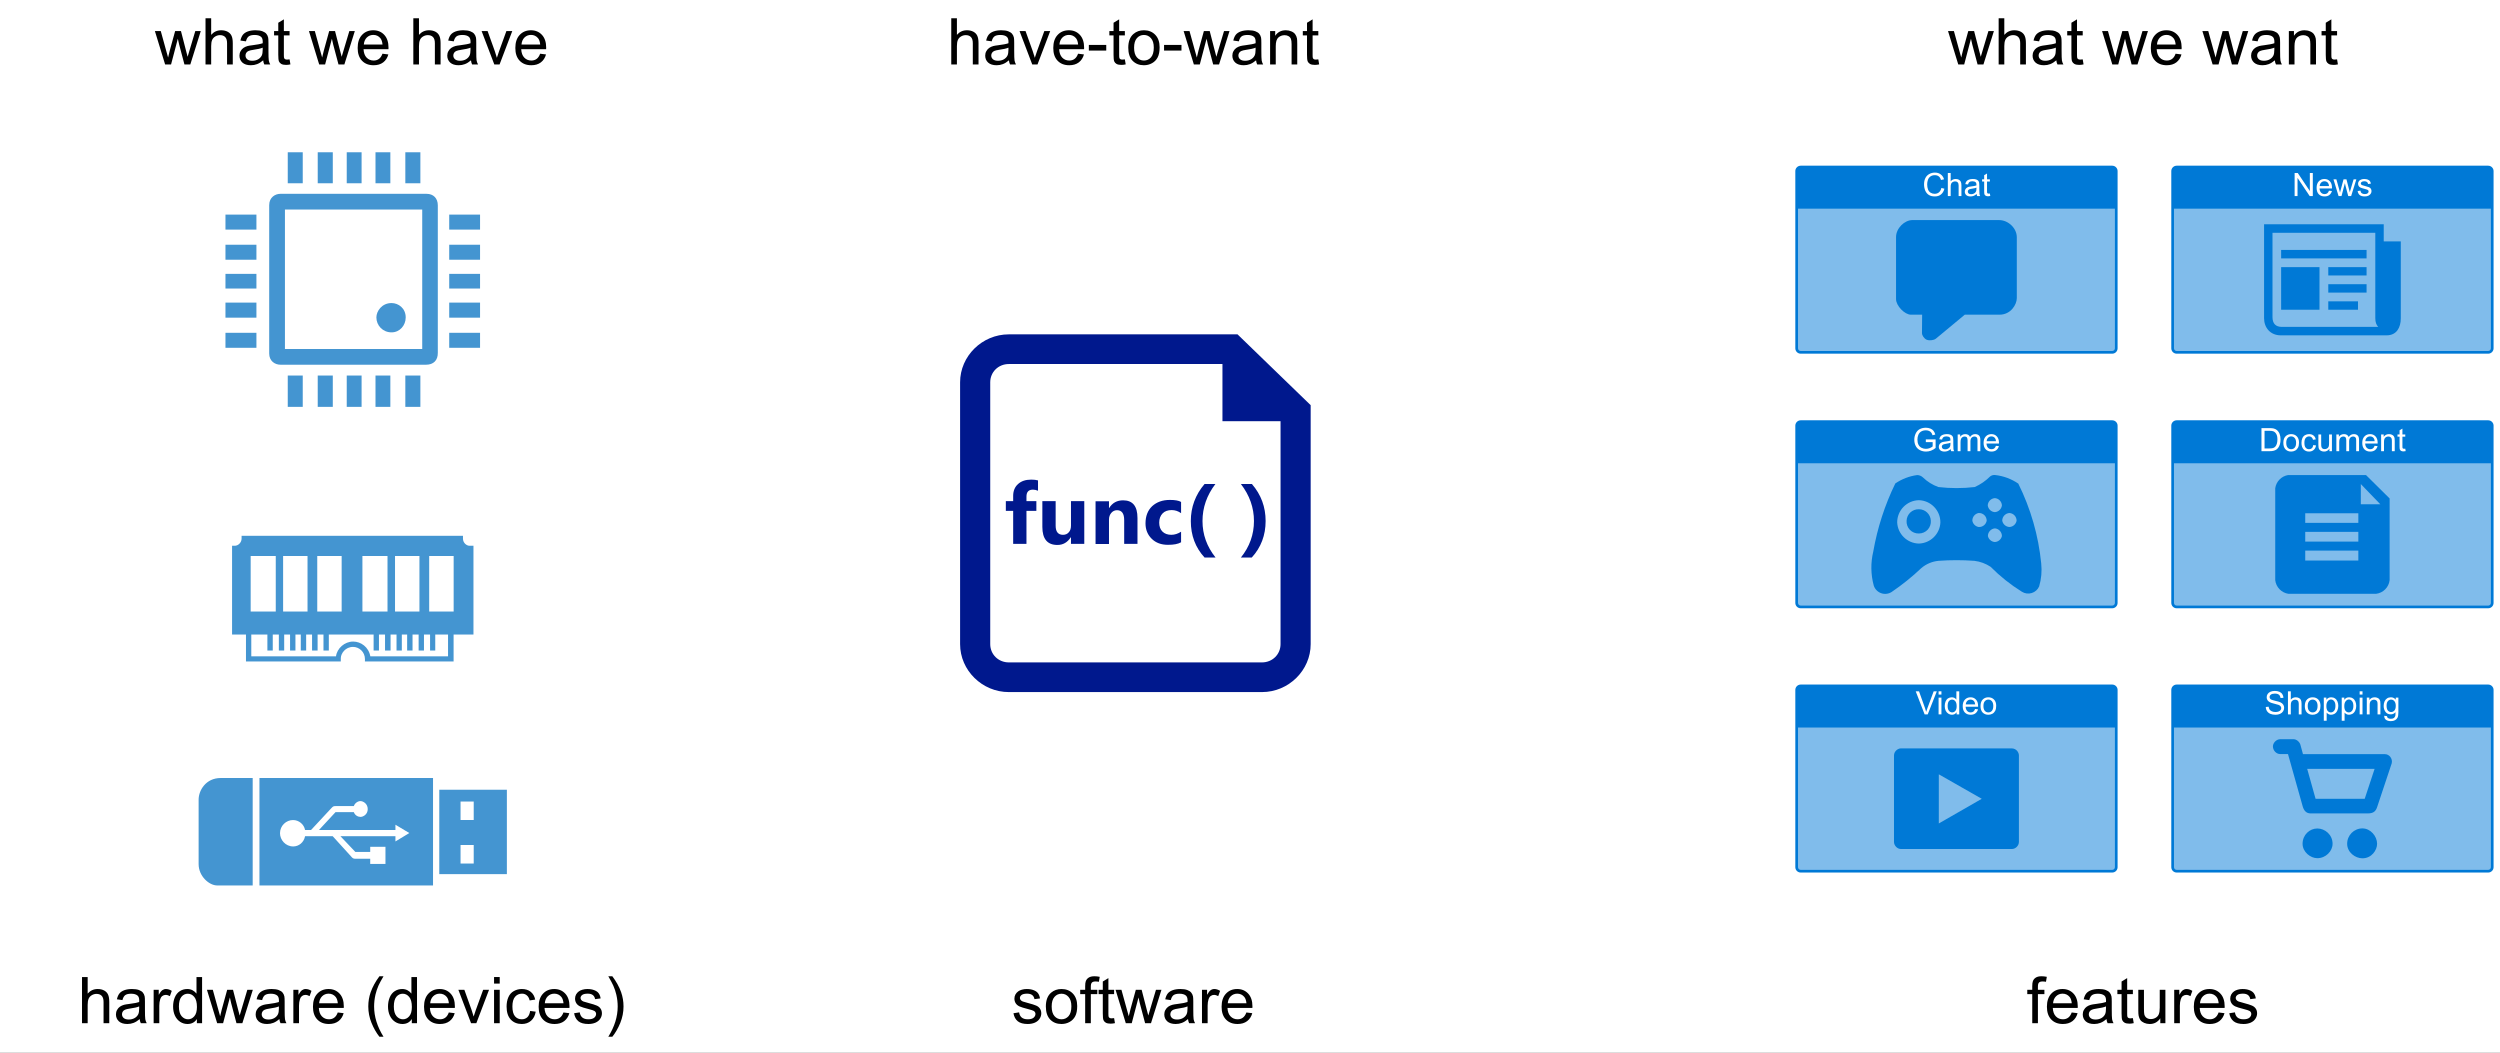
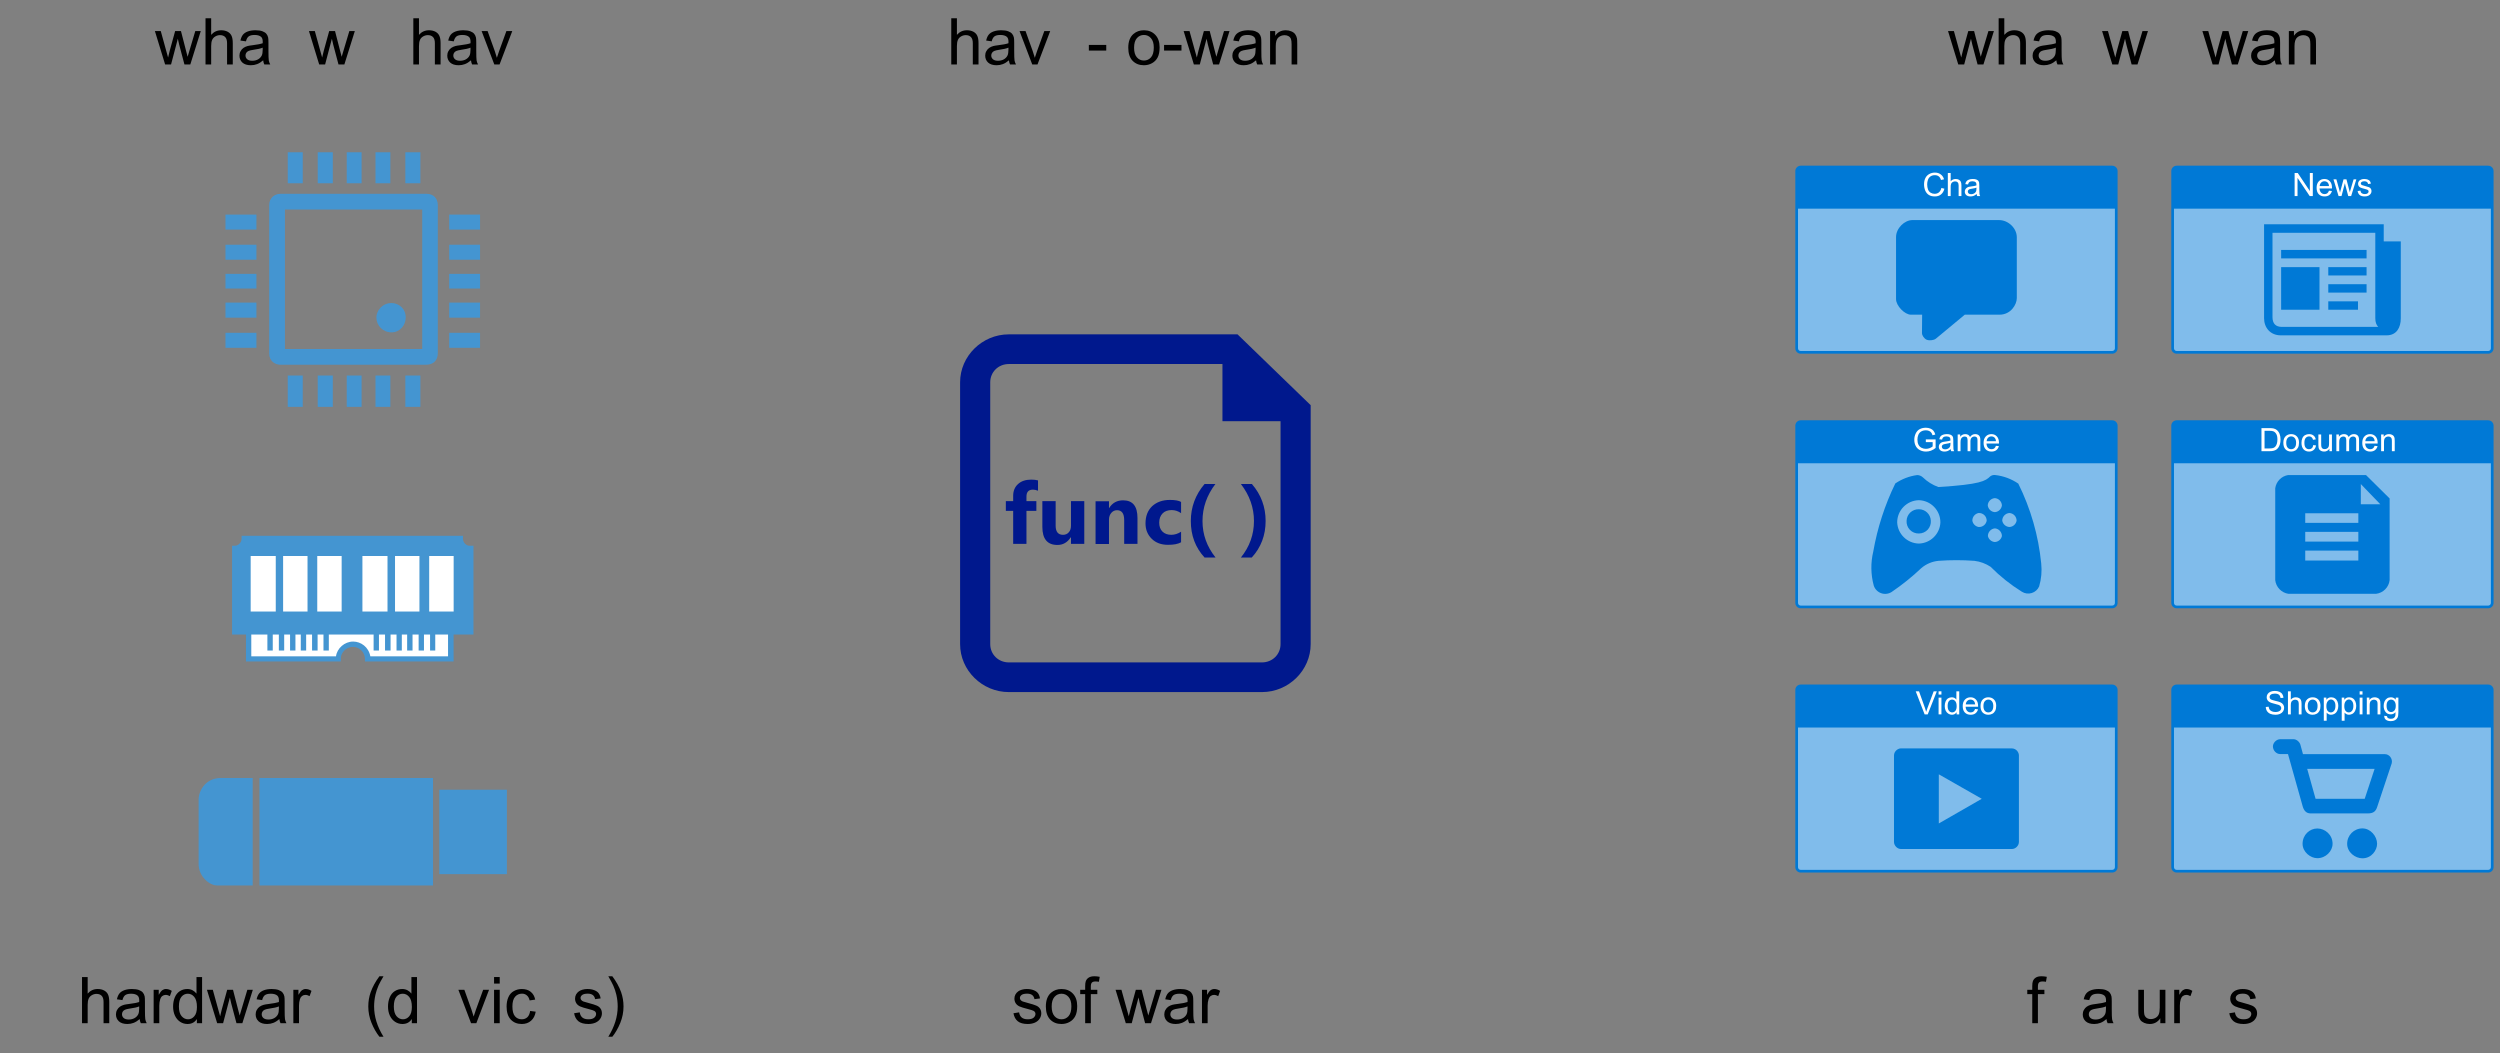
<svg xmlns="http://www.w3.org/2000/svg" xmlns:xlink="http://www.w3.org/1999/xlink" width="697.92pt" height="294pt" viewBox="0 0 697.92 294" version="1.1" id="svg401" content="%3Cmxfile%20host%3D%22app.diagrams.net%22%20modified%3D%222022-10-03T08%3A41%3A42.843Z%22%20agent%3D%225.0%20(X11)%22%20etag%3D%22oHlc-YhqRiPY2d7c0nWv%22%20version%3D%2220.4.0%22%20type%3D%22google%22%3E%3Cdiagram%20id%3D%22sY408oNT8LBcIRRRjsLq%22%20name%3D%223-software%22%3E7Zpbb5swFMc%2FTaTtIRZgwuVxSdpt2kWTMm3a0%2BSAA1YBI2NCuk8%2FO5gE4iRqJ8iiNnlpOL6f%2F8%2F2OaQjOEs37xnK4y80xMnIMsLNCM5HlmWalin%2BSMtjbXEcuzZEjISq0t6wIH%2BwMhrKWpIQF52KnNKEk7xrDGiW4YB3bIgxWnWrrWjSHTVHkRrR2BsWAUqwVu0nCXlcW93J3vwBkyhWA9uqkxQ1NZWhiFFIq5YJ3o3gjFHK62%2FpZoYT6bnGKXW7%2BxOlu1kxnPGnNKiCh8U4uvenvvWr%2FOR6SxZ%2BHKte1igp1WrVZPljs%2FyckoxjdrcW40hPmiM43a3FEA8hKmIcqoeYp0lTiTP6gGc0oUxYMpqJDqcrkiSNaWRB2%2FYn28oJWuLkGy0IJzQTZQGWg4qCNWacCDE%2BH1RYUs5p2qrwLiGRLOA0F1aknnb90JInJBPTaSAx6nXkcpnpJpLsgjXGKAVBXooy5RnRO96cdLm5E1Lgj2mKOXsUVZoGE2BPjNYH1j2ojQAnQLm72nPl28CrjXGLqr0VKZqj3Wh7zcUXJfszELBuCOgIMJT2hIALfMNvfdwOAqbraQR4PvB8HQHbGQwBeENAR6Aslv0gIA%2BBNgF2hwDL8Y6cAqZpA%2FfIOdDcLr0jYGsIvEcp1jB4prCG4fpz51%2BETUkYykGfKuyKZlyFDqZ1UugcBSSLvssu5mNHNWvN9377kTUfMA%2FiE3yISeIU5SCSHuoFEccwuscCnOhINIFEmwd3KB48jYc5DcpUrufGxBkmwsZLvXDh2odc2MA%2Fcpv8N0yaGL3FySKmeS48euPkHCdF46VBOLEgBLDNiR5lXJgTPdH4IbI6eoPkHCTrrYsGuWGujxA9D%2FmKRep%2BA%2BQMIJn00CAniG0ci0ovS4SelsxidIs%2FzhIRSA8NcmJcAxF6lqLR0PESKvLa0yuykcnptN80dvB0VUPX9Lz5EfXTIkAYbFvljBQYBDTEv0Vr3AMIVvM2oglCDQjaL7UMU8cCGmBi62SY4taxhoLD1%2BCotseFUWE5DbTW01nhFP7M1xXKpEl1qOjusKhisTUXYpfLMSshl7AxWmbhDrPWOWHZ%2FWzeseMCc9KRbdxs1ZZOYpPrIsGhtq%2BlJwtthSp0JLl8sQodHq9XII8eo8eIhZVYkrC%2BCfGaBLh4%2B3okOrKJINQz7gurpMfJK4x4ybAeK79YZQ43zxXIogerBV3xevO8FllEkAgs99qU0YNGGQuMOR2%2Frhtnq46jp%2FwXuIDE4%2F6H7m1Z638F4N1f%3C%2Fdiagram%3E%3C%2Fmxfile%3E">
  <rect x="0" y="0" width="697.92" height="294" fill="#808080" stroke="none" />
  <defs id="defs127">
    <g id="g122">
      <g id="glyph-0-0" />
      <g id="glyph-0-1">
        <path d="M 3.703 -2.531 L 3.703 -3.281 L 6.438 -3.281 L 6.438 -0.891 C 6.02 -0.555 5.586 -0.305 5.141 -0.141 C 4.691 0.023 4.234 0.109 3.766 0.109 C 3.141 0.109 2.566 -0.023 2.047 -0.297 C 1.523 -0.566 1.133 -0.957 0.875 -1.469 C 0.613 -1.977 0.484 -2.551 0.484 -3.188 C 0.484 -3.812 0.613 -4.395 0.875 -4.938 C 1.133 -5.488 1.508 -5.895 2 -6.156 C 2.5 -6.414 3.066 -6.547 3.703 -6.547 C 4.172 -6.547 4.594 -6.469 4.969 -6.312 C 5.344 -6.164 5.633 -5.957 5.844 -5.688 C 6.062 -5.426 6.227 -5.078 6.344 -4.641 L 5.578 -4.438 C 5.473 -4.758 5.348 -5.016 5.203 -5.203 C 5.066 -5.391 4.863 -5.539 4.594 -5.656 C 4.332 -5.77 4.035 -5.828 3.703 -5.828 C 3.316 -5.828 2.977 -5.766 2.688 -5.641 C 2.406 -5.523 2.176 -5.367 2 -5.172 C 1.832 -4.984 1.703 -4.773 1.609 -4.547 C 1.441 -4.141 1.359 -3.707 1.359 -3.25 C 1.359 -2.664 1.457 -2.18 1.656 -1.797 C 1.852 -1.41 2.141 -1.125 2.516 -0.938 C 2.891 -0.75 3.289 -0.656 3.719 -0.656 C 4.094 -0.656 4.453 -0.723 4.797 -0.859 C 5.148 -1.004 5.422 -1.16 5.609 -1.328 L 5.609 -2.531 Z M 3.703 -2.531 " id="path3" />
      </g>
      <g id="glyph-0-2">
        <path d="M 3.641 -0.578 C 3.348 -0.328 3.066 -0.148 2.797 -0.047 C 2.523 0.055 2.234 0.109 1.922 0.109 C 1.41 0.109 1.016 -0.016 0.734 -0.266 C 0.461 -0.516 0.328 -0.836 0.328 -1.234 C 0.328 -1.461 0.379 -1.672 0.484 -1.859 C 0.586 -2.047 0.723 -2.195 0.891 -2.312 C 1.055 -2.426 1.242 -2.516 1.453 -2.578 C 1.609 -2.609 1.844 -2.645 2.156 -2.688 C 2.801 -2.758 3.273 -2.852 3.578 -2.969 C 3.578 -3.07 3.578 -3.141 3.578 -3.172 C 3.578 -3.492 3.504 -3.719 3.359 -3.844 C 3.148 -4.031 2.848 -4.125 2.453 -4.125 C 2.078 -4.125 1.801 -4.055 1.625 -3.922 C 1.445 -3.797 1.316 -3.566 1.234 -3.234 L 0.469 -3.328 C 0.531 -3.66 0.641 -3.926 0.797 -4.125 C 0.961 -4.332 1.195 -4.488 1.5 -4.594 C 1.812 -4.707 2.164 -4.766 2.562 -4.766 C 2.969 -4.766 3.289 -4.719 3.531 -4.625 C 3.781 -4.531 3.961 -4.41 4.078 -4.266 C 4.203 -4.129 4.285 -3.953 4.328 -3.734 C 4.359 -3.598 4.375 -3.359 4.375 -3.016 L 4.375 -1.953 C 4.375 -1.223 4.391 -0.758 4.422 -0.562 C 4.453 -0.363 4.52 -0.176 4.625 0 L 3.797 0 C 3.711 -0.164 3.66 -0.359 3.641 -0.578 Z M 3.578 -2.344 C 3.285 -2.227 2.852 -2.129 2.281 -2.047 C 1.957 -1.992 1.727 -1.938 1.594 -1.875 C 1.457 -1.82 1.352 -1.738 1.281 -1.625 C 1.207 -1.508 1.172 -1.383 1.172 -1.25 C 1.172 -1.039 1.25 -0.863 1.406 -0.719 C 1.562 -0.582 1.797 -0.516 2.109 -0.516 C 2.41 -0.516 2.68 -0.582 2.922 -0.719 C 3.16 -0.852 3.336 -1.035 3.453 -1.266 C 3.535 -1.441 3.578 -1.703 3.578 -2.047 Z M 3.578 -2.344 " id="path6" />
      </g>
      <g id="glyph-0-3">
        <path d="M 0.594 0 L 0.594 -4.672 L 1.297 -4.672 L 1.297 -4.016 C 1.441 -4.242 1.633 -4.426 1.875 -4.562 C 2.125 -4.695 2.406 -4.766 2.719 -4.766 C 3.062 -4.766 3.344 -4.691 3.562 -4.547 C 3.781 -4.41 3.938 -4.211 4.031 -3.953 C 4.406 -4.492 4.883 -4.766 5.469 -4.766 C 5.938 -4.766 6.297 -4.633 6.547 -4.375 C 6.797 -4.125 6.922 -3.734 6.922 -3.203 L 6.922 0 L 6.125 0 L 6.125 -2.938 C 6.125 -3.258 6.098 -3.488 6.047 -3.625 C 6.004 -3.758 5.914 -3.867 5.781 -3.953 C 5.645 -4.047 5.484 -4.094 5.297 -4.094 C 4.973 -4.094 4.703 -3.984 4.484 -3.766 C 4.266 -3.547 4.156 -3.195 4.156 -2.719 L 4.156 0 L 3.359 0 L 3.359 -3.031 C 3.359 -3.383 3.297 -3.648 3.172 -3.828 C 3.047 -4.004 2.836 -4.094 2.547 -4.094 C 2.316 -4.094 2.109 -4.031 1.922 -3.906 C 1.734 -3.789 1.598 -3.617 1.516 -3.391 C 1.43 -3.172 1.391 -2.848 1.391 -2.422 L 1.391 0 Z M 0.594 0 " id="path9" />
      </g>
      <g id="glyph-0-4">
        <path d="M 3.781 -1.5 L 4.609 -1.406 C 4.473 -0.926 4.227 -0.551 3.875 -0.281 C 3.531 -0.02 3.086 0.109 2.547 0.109 C 1.867 0.109 1.328 -0.098 0.922 -0.516 C 0.523 -0.941 0.328 -1.535 0.328 -2.297 C 0.328 -3.078 0.531 -3.68 0.938 -4.109 C 1.344 -4.547 1.867 -4.766 2.516 -4.766 C 3.141 -4.766 3.645 -4.551 4.031 -4.125 C 4.426 -3.707 4.625 -3.113 4.625 -2.344 C 4.625 -2.289 4.625 -2.219 4.625 -2.125 L 1.141 -2.125 C 1.172 -1.613 1.316 -1.223 1.578 -0.953 C 1.836 -0.68 2.164 -0.547 2.562 -0.547 C 2.852 -0.547 3.098 -0.617 3.297 -0.766 C 3.504 -0.922 3.664 -1.164 3.781 -1.5 Z M 1.188 -2.781 L 3.797 -2.781 C 3.766 -3.176 3.664 -3.473 3.5 -3.672 C 3.25 -3.973 2.922 -4.125 2.516 -4.125 C 2.148 -4.125 1.844 -4 1.594 -3.75 C 1.352 -3.508 1.219 -3.188 1.188 -2.781 Z M 1.188 -2.781 " id="path12" />
      </g>
      <g id="glyph-0-5">
        <path d="M 0.688 0 L 0.688 -6.438 L 2.906 -6.438 C 3.414 -6.438 3.801 -6.406 4.062 -6.344 C 4.426 -6.258 4.738 -6.109 5 -5.891 C 5.344 -5.598 5.598 -5.227 5.766 -4.781 C 5.93 -4.344 6.016 -3.832 6.016 -3.25 C 6.016 -2.758 5.957 -2.328 5.844 -1.953 C 5.727 -1.578 5.582 -1.266 5.406 -1.016 C 5.227 -0.766 5.031 -0.566 4.812 -0.422 C 4.602 -0.285 4.348 -0.18 4.047 -0.109 C 3.754 -0.035 3.41 0 3.016 0 Z M 1.547 -0.766 L 2.922 -0.766 C 3.348 -0.766 3.68 -0.801 3.922 -0.875 C 4.16 -0.957 4.352 -1.07 4.5 -1.219 C 4.695 -1.414 4.852 -1.688 4.969 -2.031 C 5.082 -2.375 5.141 -2.785 5.141 -3.266 C 5.141 -3.941 5.031 -4.457 4.812 -4.812 C 4.594 -5.176 4.32 -5.422 4 -5.547 C 3.77 -5.641 3.406 -5.688 2.906 -5.688 L 1.547 -5.688 Z M 1.547 -0.766 " id="path15" />
      </g>
      <g id="glyph-0-6">
        <path d="M 0.297 -2.328 C 0.297 -3.191 0.535 -3.832 1.016 -4.25 C 1.422 -4.594 1.91 -4.766 2.484 -4.766 C 3.129 -4.766 3.656 -4.555 4.062 -4.141 C 4.469 -3.723 4.672 -3.145 4.672 -2.406 C 4.672 -1.801 4.578 -1.328 4.391 -0.984 C 4.211 -0.641 3.953 -0.367 3.609 -0.172 C 3.266 0.016 2.891 0.109 2.484 0.109 C 1.828 0.109 1.297 -0.098 0.891 -0.516 C 0.492 -0.941 0.297 -1.547 0.297 -2.328 Z M 1.109 -2.328 C 1.109 -1.734 1.238 -1.285 1.5 -0.984 C 1.758 -0.691 2.086 -0.547 2.484 -0.547 C 2.879 -0.547 3.207 -0.691 3.469 -0.984 C 3.727 -1.285 3.859 -1.742 3.859 -2.359 C 3.859 -2.93 3.727 -3.367 3.469 -3.672 C 3.207 -3.973 2.879 -4.125 2.484 -4.125 C 2.086 -4.125 1.758 -3.973 1.5 -3.672 C 1.238 -3.379 1.109 -2.93 1.109 -2.328 Z M 1.109 -2.328 " id="path18" />
      </g>
      <g id="glyph-0-7">
        <path d="M 3.641 -1.703 L 4.422 -1.609 C 4.336 -1.066 4.117 -0.645 3.766 -0.344 C 3.41 -0.039 2.977 0.109 2.469 0.109 C 1.832 0.109 1.32 -0.098 0.938 -0.516 C 0.551 -0.93 0.359 -1.531 0.359 -2.312 C 0.359 -2.82 0.441 -3.266 0.609 -3.641 C 0.773 -4.016 1.023 -4.297 1.359 -4.484 C 1.703 -4.672 2.078 -4.766 2.484 -4.766 C 2.984 -4.766 3.395 -4.633 3.719 -4.375 C 4.039 -4.125 4.25 -3.766 4.344 -3.297 L 3.578 -3.172 C 3.504 -3.484 3.375 -3.719 3.188 -3.875 C 3 -4.039 2.773 -4.125 2.516 -4.125 C 2.109 -4.125 1.781 -3.977 1.531 -3.688 C 1.289 -3.406 1.172 -2.957 1.172 -2.344 C 1.172 -1.707 1.289 -1.25 1.531 -0.969 C 1.77 -0.688 2.082 -0.547 2.469 -0.547 C 2.781 -0.547 3.039 -0.641 3.25 -0.828 C 3.457 -1.016 3.586 -1.305 3.641 -1.703 Z M 3.641 -1.703 " id="path21" />
      </g>
      <g id="glyph-0-8">
        <path d="M 3.656 0 L 3.656 -0.688 C 3.289 -0.156 2.797 0.109 2.172 0.109 C 1.898 0.109 1.645 0.055 1.406 -0.047 C 1.164 -0.16 0.984 -0.297 0.859 -0.453 C 0.742 -0.609 0.664 -0.801 0.625 -1.031 C 0.594 -1.188 0.578 -1.438 0.578 -1.781 L 0.578 -4.672 L 1.359 -4.672 L 1.359 -2.078 C 1.359 -1.66 1.379 -1.383 1.422 -1.25 C 1.461 -1.039 1.562 -0.875 1.719 -0.75 C 1.883 -0.633 2.086 -0.578 2.328 -0.578 C 2.566 -0.578 2.789 -0.633 3 -0.75 C 3.207 -0.875 3.352 -1.039 3.438 -1.25 C 3.52 -1.457 3.562 -1.766 3.562 -2.172 L 3.562 -4.672 L 4.359 -4.672 L 4.359 0 Z M 3.656 0 " id="path24" />
      </g>
      <g id="glyph-0-9">
        <path d="M 0.594 0 L 0.594 -4.672 L 1.312 -4.672 L 1.312 -4 C 1.645 -4.508 2.141 -4.766 2.797 -4.766 C 3.078 -4.766 3.332 -4.711 3.562 -4.609 C 3.801 -4.516 3.977 -4.383 4.094 -4.219 C 4.207 -4.062 4.289 -3.867 4.344 -3.641 C 4.375 -3.492 4.391 -3.238 4.391 -2.875 L 4.391 0 L 3.594 0 L 3.594 -2.844 C 3.594 -3.164 3.562 -3.406 3.5 -3.562 C 3.438 -3.719 3.328 -3.844 3.172 -3.938 C 3.016 -4.039 2.832 -4.094 2.625 -4.094 C 2.289 -4.094 2 -3.984 1.75 -3.766 C 1.508 -3.555 1.391 -3.148 1.391 -2.547 L 1.391 0 Z M 0.594 0 " id="path27" />
      </g>
      <g id="glyph-0-10">
-         <path d="M 2.328 -0.703 L 2.438 -0.016 C 2.207 0.035 2.008 0.062 1.844 0.062 C 1.551 0.062 1.328 0.016 1.172 -0.078 C 1.016 -0.172 0.898 -0.289 0.828 -0.438 C 0.766 -0.582 0.734 -0.891 0.734 -1.359 L 0.734 -4.047 L 0.156 -4.047 L 0.156 -4.672 L 0.734 -4.672 L 0.734 -5.828 L 1.531 -6.297 L 1.531 -4.672 L 2.328 -4.672 L 2.328 -4.047 L 1.531 -4.047 L 1.531 -1.328 C 1.531 -1.098 1.539 -0.953 1.562 -0.891 C 1.594 -0.828 1.641 -0.773 1.703 -0.734 C 1.766 -0.691 1.852 -0.672 1.969 -0.672 C 2.062 -0.672 2.18 -0.68 2.328 -0.703 Z M 2.328 -0.703 " id="path30" />
-       </g>
+         </g>
      <g id="glyph-0-11">
        <path d="M 0.406 -2.062 L 1.203 -2.141 C 1.242 -1.816 1.332 -1.551 1.469 -1.344 C 1.613 -1.133 1.832 -0.969 2.125 -0.844 C 2.414 -0.719 2.742 -0.656 3.109 -0.656 C 3.43 -0.656 3.719 -0.703 3.969 -0.797 C 4.219 -0.891 4.406 -1.02 4.531 -1.188 C 4.656 -1.363 4.719 -1.551 4.719 -1.75 C 4.719 -1.945 4.656 -2.117 4.531 -2.266 C 4.414 -2.422 4.223 -2.551 3.953 -2.656 C 3.785 -2.727 3.406 -2.832 2.812 -2.969 C 2.219 -3.113 1.801 -3.25 1.562 -3.375 C 1.258 -3.531 1.031 -3.727 0.875 -3.969 C 0.727 -4.207 0.656 -4.477 0.656 -4.781 C 0.656 -5.102 0.742 -5.406 0.922 -5.688 C 1.109 -5.969 1.379 -6.18 1.734 -6.328 C 2.086 -6.473 2.484 -6.547 2.922 -6.547 C 3.398 -6.547 3.82 -6.469 4.188 -6.312 C 4.551 -6.164 4.828 -5.941 5.016 -5.641 C 5.211 -5.336 5.32 -5 5.344 -4.625 L 4.516 -4.562 C 4.473 -4.969 4.328 -5.273 4.078 -5.484 C 3.828 -5.691 3.453 -5.797 2.953 -5.797 C 2.441 -5.797 2.066 -5.703 1.828 -5.516 C 1.586 -5.328 1.469 -5.098 1.469 -4.828 C 1.469 -4.598 1.551 -4.41 1.719 -4.266 C 1.883 -4.109 2.312 -3.953 3 -3.797 C 3.695 -3.641 4.176 -3.504 4.438 -3.391 C 4.812 -3.223 5.086 -3.004 5.266 -2.734 C 5.441 -2.473 5.531 -2.164 5.531 -1.812 C 5.531 -1.477 5.43 -1.156 5.234 -0.844 C 5.035 -0.539 4.754 -0.305 4.391 -0.141 C 4.023 0.023 3.613 0.109 3.156 0.109 C 2.57 0.109 2.082 0.023 1.688 -0.141 C 1.289 -0.316 0.977 -0.57 0.75 -0.906 C 0.531 -1.25 0.414 -1.633 0.406 -2.062 Z M 0.406 -2.062 " id="path33" />
      </g>
      <g id="glyph-0-12">
        <path d="M 0.594 0 L 0.594 -6.438 L 1.391 -6.438 L 1.391 -4.125 C 1.754 -4.551 2.219 -4.766 2.781 -4.766 C 3.125 -4.766 3.422 -4.695 3.672 -4.562 C 3.93 -4.426 4.113 -4.238 4.219 -4 C 4.332 -3.758 4.391 -3.41 4.391 -2.953 L 4.391 0 L 3.609 0 L 3.609 -2.953 C 3.609 -3.348 3.52 -3.633 3.344 -3.812 C 3.176 -4 2.938 -4.094 2.625 -4.094 C 2.383 -4.094 2.16 -4.031 1.953 -3.906 C 1.742 -3.789 1.598 -3.629 1.516 -3.422 C 1.43 -3.211 1.391 -2.922 1.391 -2.547 L 1.391 0 Z M 0.594 0 " id="path36" />
      </g>
      <g id="glyph-0-13">
        <path d="M 0.594 1.781 L 0.594 -4.672 L 1.312 -4.672 L 1.312 -4.062 C 1.477 -4.301 1.664 -4.477 1.875 -4.594 C 2.094 -4.707 2.359 -4.766 2.672 -4.766 C 3.066 -4.766 3.414 -4.66 3.719 -4.453 C 4.02 -4.254 4.25 -3.969 4.406 -3.594 C 4.562 -3.219 4.641 -2.812 4.641 -2.375 C 4.641 -1.895 4.551 -1.461 4.375 -1.078 C 4.207 -0.691 3.961 -0.395 3.641 -0.188 C 3.316 0.008 2.973 0.109 2.609 0.109 C 2.348 0.109 2.113 0.051 1.906 -0.062 C 1.695 -0.176 1.523 -0.316 1.391 -0.484 L 1.391 1.781 Z M 1.312 -2.312 C 1.312 -1.707 1.43 -1.258 1.672 -0.969 C 1.922 -0.688 2.219 -0.547 2.562 -0.547 C 2.906 -0.547 3.203 -0.691 3.453 -0.984 C 3.711 -1.285 3.844 -1.75 3.844 -2.375 C 3.844 -2.969 3.719 -3.41 3.469 -3.703 C 3.227 -4.004 2.938 -4.156 2.594 -4.156 C 2.258 -4.156 1.961 -3.992 1.703 -3.672 C 1.441 -3.359 1.312 -2.906 1.312 -2.312 Z M 1.312 -2.312 " id="path39" />
      </g>
      <g id="glyph-0-14">
        <path d="M 0.594 -5.531 L 0.594 -6.438 L 1.391 -6.438 L 1.391 -5.531 Z M 0.594 0 L 0.594 -4.672 L 1.391 -4.672 L 1.391 0 Z M 0.594 0 " id="path42" />
      </g>
      <g id="glyph-0-15">
        <path d="M 0.453 0.391 L 1.219 0.5 C 1.25 0.738 1.336 0.91 1.484 1.016 C 1.68 1.16 1.953 1.234 2.297 1.234 C 2.66 1.234 2.941 1.16 3.141 1.016 C 3.336 0.867 3.473 0.664 3.547 0.406 C 3.586 0.238 3.602 -0.098 3.594 -0.609 C 3.25 -0.203 2.82 0 2.312 0 C 1.664 0 1.164 -0.227 0.812 -0.688 C 0.469 -1.156 0.297 -1.711 0.297 -2.359 C 0.297 -2.805 0.375 -3.219 0.531 -3.594 C 0.695 -3.969 0.93 -4.254 1.234 -4.453 C 1.535 -4.66 1.895 -4.766 2.312 -4.766 C 2.863 -4.766 3.316 -4.547 3.672 -4.109 L 3.672 -4.672 L 4.406 -4.672 L 4.406 -0.641 C 4.406 0.086 4.328 0.602 4.172 0.906 C 4.023 1.207 3.789 1.445 3.469 1.625 C 3.156 1.801 2.766 1.891 2.297 1.891 C 1.734 1.891 1.281 1.766 0.938 1.516 C 0.602 1.266 0.441 0.891 0.453 0.391 Z M 1.109 -2.422 C 1.109 -1.805 1.227 -1.359 1.469 -1.078 C 1.707 -0.797 2.008 -0.656 2.375 -0.656 C 2.738 -0.656 3.047 -0.797 3.297 -1.078 C 3.547 -1.359 3.672 -1.797 3.672 -2.391 C 3.672 -2.961 3.539 -3.395 3.281 -3.688 C 3.031 -3.977 2.727 -4.125 2.375 -4.125 C 2.02 -4.125 1.719 -3.977 1.469 -3.688 C 1.227 -3.406 1.109 -2.984 1.109 -2.422 Z M 1.109 -2.422 " id="path45" />
      </g>
      <g id="glyph-0-16">
        <path d="M 2.531 0 L 0.047 -6.438 L 0.969 -6.438 L 2.641 -1.766 C 2.773 -1.391 2.883 -1.035 2.969 -0.703 C 3.07 -1.055 3.191 -1.41 3.328 -1.766 L 5.062 -6.438 L 5.938 -6.438 L 3.406 0 Z M 2.531 0 " id="path48" />
      </g>
      <g id="glyph-0-17">
        <path d="M 3.625 0 L 3.625 -0.594 C 3.32 -0.125 2.883 0.109 2.312 0.109 C 1.945 0.109 1.609 0.004 1.297 -0.203 C 0.984 -0.41 0.738 -0.695 0.562 -1.062 C 0.395 -1.426 0.312 -1.848 0.312 -2.328 C 0.312 -2.797 0.391 -3.219 0.547 -3.594 C 0.703 -3.977 0.93 -4.27 1.234 -4.469 C 1.547 -4.664 1.895 -4.766 2.281 -4.766 C 2.562 -4.766 2.812 -4.707 3.031 -4.594 C 3.25 -4.477 3.426 -4.32 3.562 -4.125 L 3.562 -6.438 L 4.359 -6.438 L 4.359 0 Z M 1.125 -2.328 C 1.125 -1.734 1.25 -1.285 1.5 -0.984 C 1.75 -0.691 2.047 -0.547 2.391 -0.547 C 2.734 -0.547 3.023 -0.688 3.266 -0.969 C 3.516 -1.25 3.641 -1.68 3.641 -2.266 C 3.641 -2.898 3.516 -3.367 3.266 -3.672 C 3.016 -3.973 2.711 -4.125 2.359 -4.125 C 2.004 -4.125 1.707 -3.977 1.469 -3.688 C 1.238 -3.395 1.125 -2.941 1.125 -2.328 Z M 1.125 -2.328 " id="path51" />
      </g>
      <g id="glyph-0-18">
        <path d="M 0.688 0 L 0.688 -6.438 L 1.562 -6.438 L 4.938 -1.391 L 4.938 -6.438 L 5.766 -6.438 L 5.766 0 L 4.891 0 L 1.5 -5.062 L 1.5 0 Z M 0.688 0 " id="path54" />
      </g>
      <g id="glyph-0-19">
        <path d="M 1.453 0 L 0.031 -4.672 L 0.844 -4.672 L 1.594 -1.969 L 1.859 -0.969 C 1.867 -1.02 1.953 -1.344 2.109 -1.938 L 2.844 -4.672 L 3.656 -4.672 L 4.359 -1.953 L 4.594 -1.062 L 4.859 -1.969 L 5.656 -4.672 L 6.422 -4.672 L 4.969 0 L 4.156 0 L 3.406 -2.797 L 3.219 -3.594 L 2.281 0 Z M 1.453 0 " id="path57" />
      </g>
      <g id="glyph-0-20">
        <path d="M 0.281 -1.391 L 1.062 -1.516 C 1.102 -1.203 1.223 -0.961 1.422 -0.797 C 1.629 -0.629 1.91 -0.547 2.266 -0.547 C 2.629 -0.547 2.898 -0.617 3.078 -0.766 C 3.254 -0.91 3.344 -1.082 3.344 -1.281 C 3.344 -1.469 3.266 -1.609 3.109 -1.703 C 2.992 -1.773 2.723 -1.867 2.297 -1.984 C 1.711 -2.129 1.305 -2.254 1.078 -2.359 C 0.859 -2.461 0.691 -2.609 0.578 -2.797 C 0.461 -2.984 0.406 -3.191 0.406 -3.422 C 0.406 -3.629 0.453 -3.82 0.547 -4 C 0.641 -4.176 0.77 -4.328 0.938 -4.453 C 1.062 -4.535 1.227 -4.609 1.438 -4.672 C 1.656 -4.734 1.883 -4.766 2.125 -4.766 C 2.488 -4.766 2.805 -4.711 3.078 -4.609 C 3.359 -4.504 3.566 -4.363 3.703 -4.188 C 3.836 -4.008 3.93 -3.77 3.984 -3.469 L 3.203 -3.359 C 3.172 -3.598 3.066 -3.785 2.891 -3.922 C 2.723 -4.055 2.488 -4.125 2.188 -4.125 C 1.82 -4.125 1.562 -4.062 1.406 -3.938 C 1.25 -3.82 1.172 -3.68 1.172 -3.516 C 1.172 -3.41 1.203 -3.32 1.266 -3.25 C 1.328 -3.156 1.43 -3.082 1.578 -3.031 C 1.648 -3 1.879 -2.93 2.266 -2.828 C 2.828 -2.68 3.219 -2.562 3.438 -2.469 C 3.664 -2.375 3.844 -2.234 3.969 -2.047 C 4.094 -1.867 4.156 -1.645 4.156 -1.375 C 4.156 -1.102 4.078 -0.852 3.922 -0.625 C 3.766 -0.395 3.539 -0.211 3.25 -0.078 C 2.969 0.047 2.641 0.109 2.266 0.109 C 1.66 0.109 1.195 -0.016 0.875 -0.266 C 0.562 -0.523 0.363 -0.898 0.281 -1.391 Z M 0.281 -1.391 " id="path60" />
      </g>
      <g id="glyph-0-21">
        <path d="M 5.297 -2.266 L 6.141 -2.047 C 5.961 -1.348 5.641 -0.812 5.172 -0.438 C 4.711 -0.07 4.145 0.109 3.469 0.109 C 2.781 0.109 2.219 -0.031 1.781 -0.312 C 1.344 -0.594 1.008 -1 0.781 -1.531 C 0.562 -2.07 0.453 -2.648 0.453 -3.266 C 0.453 -3.941 0.578 -4.531 0.828 -5.031 C 1.086 -5.531 1.453 -5.906 1.922 -6.156 C 2.398 -6.414 2.922 -6.547 3.484 -6.547 C 4.129 -6.547 4.672 -6.379 5.109 -6.047 C 5.555 -5.723 5.863 -5.266 6.031 -4.672 L 5.188 -4.484 C 5.039 -4.953 4.828 -5.289 4.547 -5.5 C 4.266 -5.719 3.906 -5.828 3.469 -5.828 C 2.977 -5.828 2.566 -5.707 2.234 -5.469 C 1.898 -5.227 1.664 -4.906 1.531 -4.5 C 1.395 -4.102 1.328 -3.695 1.328 -3.281 C 1.328 -2.727 1.406 -2.242 1.562 -1.828 C 1.727 -1.422 1.977 -1.117 2.312 -0.922 C 2.645 -0.723 3.008 -0.625 3.406 -0.625 C 3.883 -0.625 4.285 -0.758 4.609 -1.031 C 4.941 -1.312 5.172 -1.723 5.297 -2.266 Z M 5.297 -2.266 " id="path63" />
      </g>
      <g id="glyph-1-0" />
      <g id="glyph-1-1">
        <path d="M 2.906 0 L 0.047 -9.328 L 1.688 -9.328 L 3.172 -3.953 L 3.734 -1.938 C 3.754 -2.039 3.91 -2.688 4.203 -3.875 L 5.703 -9.328 L 7.328 -9.328 L 8.719 -3.922 L 9.188 -2.141 L 9.719 -3.938 L 11.328 -9.328 L 12.859 -9.328 L 9.938 0 L 8.297 0 L 6.812 -5.594 L 6.453 -7.188 L 4.562 0 Z M 2.906 0 " id="path67" />
      </g>
      <g id="glyph-1-2">
        <path d="M 1.188 0 L 1.188 -12.891 L 2.766 -12.891 L 2.766 -8.266 C 3.504 -9.117 4.438 -9.547 5.562 -9.547 C 6.25 -9.547 6.848 -9.41 7.359 -9.141 C 7.867 -8.867 8.234 -8.488 8.453 -8 C 8.68 -7.52 8.797 -6.828 8.797 -5.922 L 8.797 0 L 7.203 0 L 7.203 -5.922 C 7.203 -6.711 7.031 -7.285 6.688 -7.641 C 6.344 -8.004 5.859 -8.188 5.234 -8.188 C 4.766 -8.188 4.32 -8.062 3.906 -7.812 C 3.5 -7.57 3.207 -7.242 3.031 -6.828 C 2.852 -6.41 2.766 -5.836 2.766 -5.109 L 2.766 0 Z M 1.188 0 " id="path70" />
      </g>
      <g id="glyph-1-3">
        <path d="M 7.281 -1.156 C 6.695 -0.656 6.129 -0.301 5.578 -0.094 C 5.035 0.113 4.457 0.219 3.844 0.219 C 2.812 0.219 2.02 -0.031 1.469 -0.531 C 0.926 -1.039 0.656 -1.688 0.656 -2.469 C 0.656 -2.914 0.758 -3.328 0.969 -3.703 C 1.176 -4.086 1.445 -4.395 1.781 -4.625 C 2.113 -4.852 2.492 -5.023 2.922 -5.141 C 3.234 -5.223 3.703 -5.301 4.328 -5.375 C 5.598 -5.531 6.535 -5.711 7.141 -5.922 C 7.148 -6.141 7.156 -6.281 7.156 -6.344 C 7.156 -6.977 7.004 -7.43 6.703 -7.703 C 6.297 -8.055 5.695 -8.234 4.906 -8.234 C 4.156 -8.234 3.602 -8.102 3.25 -7.844 C 2.895 -7.582 2.633 -7.117 2.469 -6.453 L 0.922 -6.672 C 1.066 -7.336 1.297 -7.875 1.609 -8.281 C 1.93 -8.688 2.395 -9 3 -9.219 C 3.613 -9.438 4.328 -9.547 5.141 -9.547 C 5.93 -9.547 6.578 -9.453 7.078 -9.266 C 7.578 -9.078 7.941 -8.836 8.172 -8.547 C 8.41 -8.266 8.578 -7.91 8.672 -7.484 C 8.723 -7.211 8.75 -6.723 8.75 -6.016 L 8.75 -3.906 C 8.75 -2.438 8.781 -1.504 8.844 -1.109 C 8.914 -0.723 9.051 -0.352 9.25 0 L 7.594 0 C 7.426 -0.332 7.32 -0.719 7.281 -1.156 Z M 7.141 -4.688 C 6.566 -4.445 5.707 -4.25 4.562 -4.094 C 3.914 -4 3.457 -3.891 3.188 -3.766 C 2.914 -3.648 2.707 -3.477 2.562 -3.25 C 2.414 -3.031 2.344 -2.781 2.344 -2.5 C 2.344 -2.082 2.5 -1.734 2.812 -1.453 C 3.133 -1.172 3.602 -1.031 4.219 -1.031 C 4.832 -1.031 5.375 -1.16 5.844 -1.422 C 6.32 -1.691 6.672 -2.055 6.891 -2.516 C 7.055 -2.879 7.141 -3.41 7.141 -4.109 Z M 7.141 -4.688 " id="path73" />
      </g>
      <g id="glyph-1-4">
-         <path d="M 4.641 -1.422 L 4.875 -0.016 C 4.426 0.078 4.023 0.125 3.672 0.125 C 3.098 0.125 2.648 0.035 2.328 -0.141 C 2.016 -0.328 1.797 -0.566 1.672 -0.859 C 1.547 -1.16 1.484 -1.785 1.484 -2.734 L 1.484 -8.109 L 0.312 -8.109 L 0.312 -9.328 L 1.484 -9.328 L 1.484 -11.641 L 3.047 -12.594 L 3.047 -9.328 L 4.641 -9.328 L 4.641 -8.109 L 3.047 -8.109 L 3.047 -2.641 C 3.047 -2.191 3.07 -1.898 3.125 -1.766 C 3.188 -1.641 3.281 -1.539 3.406 -1.469 C 3.531 -1.395 3.711 -1.359 3.953 -1.359 C 4.117 -1.359 4.348 -1.379 4.641 -1.422 Z M 4.641 -1.422 " id="path76" />
-       </g>
+         </g>
      <g id="glyph-1-5" />
      <g id="glyph-1-6">
-         <path d="M 7.578 -3 L 9.219 -2.797 C 8.957 -1.848 8.477 -1.109 7.781 -0.578 C 7.082 -0.047 6.191 0.219 5.109 0.219 C 3.742 0.219 2.66 -0.203 1.859 -1.047 C 1.055 -1.891 0.656 -3.07 0.656 -4.594 C 0.656 -6.156 1.055 -7.367 1.859 -8.234 C 2.672 -9.109 3.723 -9.547 5.016 -9.547 C 6.266 -9.547 7.285 -9.117 8.078 -8.266 C 8.867 -7.422 9.266 -6.227 9.266 -4.688 C 9.266 -4.594 9.258 -4.453 9.25 -4.266 L 2.297 -4.266 C 2.348 -3.234 2.633 -2.445 3.156 -1.906 C 3.688 -1.363 4.336 -1.094 5.109 -1.094 C 5.691 -1.094 6.188 -1.242 6.594 -1.547 C 7.008 -1.848 7.336 -2.332 7.578 -3 Z M 2.375 -5.562 L 7.594 -5.562 C 7.52 -6.344 7.32 -6.93 7 -7.328 C 6.488 -7.941 5.832 -8.25 5.031 -8.25 C 4.312 -8.25 3.703 -8.004 3.203 -7.516 C 2.711 -7.023 2.438 -6.375 2.375 -5.562 Z M 2.375 -5.562 " id="path80" />
-       </g>
+         </g>
      <g id="glyph-1-7">
        <path d="M 3.781 0 L 0.234 -9.328 L 1.906 -9.328 L 3.906 -3.75 C 4.125 -3.145 4.32 -2.516 4.5 -1.859 C 4.645 -2.359 4.844 -2.953 5.094 -3.641 L 7.156 -9.328 L 8.797 -9.328 L 5.25 0 Z M 3.781 0 " id="path83" />
      </g>
      <g id="glyph-1-8">
        <path d="M 1.188 0 L 1.188 -9.328 L 2.609 -9.328 L 2.609 -8 C 3.297 -9.031 4.285 -9.547 5.578 -9.547 C 6.141 -9.547 6.656 -9.441 7.125 -9.234 C 7.602 -9.035 7.957 -8.77 8.188 -8.438 C 8.426 -8.113 8.594 -7.727 8.688 -7.281 C 8.738 -6.988 8.766 -6.473 8.766 -5.734 L 8.766 0 L 7.188 0 L 7.188 -5.672 C 7.188 -6.316 7.125 -6.801 7 -7.125 C 6.883 -7.445 6.664 -7.703 6.344 -7.891 C 6.031 -8.078 5.664 -8.172 5.25 -8.172 C 4.57 -8.172 3.988 -7.957 3.5 -7.531 C 3.008 -7.102 2.766 -6.289 2.766 -5.094 L 2.766 0 Z M 1.188 0 " id="path86" />
      </g>
      <g id="glyph-1-9">
        <path d="M 1.172 0 L 1.172 -9.328 L 2.594 -9.328 L 2.594 -7.922 C 2.957 -8.578 3.289 -9.008 3.594 -9.219 C 3.906 -9.438 4.242 -9.547 4.609 -9.547 C 5.148 -9.547 5.691 -9.375 6.234 -9.031 L 5.703 -7.562 C 5.305 -7.789 4.914 -7.906 4.531 -7.906 C 4.188 -7.906 3.875 -7.801 3.594 -7.594 C 3.32 -7.383 3.129 -7.098 3.016 -6.734 C 2.836 -6.172 2.75 -5.555 2.75 -4.891 L 2.75 0 Z M 1.172 0 " id="path89" />
      </g>
      <g id="glyph-1-10">
        <path d="M 7.25 0 L 7.25 -1.172 C 6.656 -0.242 5.781 0.219 4.625 0.219 C 3.883 0.219 3.203 0.016 2.578 -0.391 C 1.953 -0.805 1.469 -1.379 1.125 -2.109 C 0.781 -2.848 0.609 -3.695 0.609 -4.656 C 0.609 -5.594 0.766 -6.438 1.078 -7.188 C 1.391 -7.945 1.852 -8.531 2.469 -8.938 C 3.094 -9.344 3.789 -9.547 4.562 -9.547 C 5.125 -9.547 5.625 -9.426 6.062 -9.188 C 6.5 -8.945 6.859 -8.641 7.141 -8.266 L 7.141 -12.891 L 8.703 -12.891 L 8.703 0 Z M 2.234 -4.656 C 2.234 -3.457 2.484 -2.562 2.984 -1.969 C 3.492 -1.383 4.094 -1.094 4.781 -1.094 C 5.469 -1.094 6.051 -1.375 6.531 -1.938 C 7.02 -2.5 7.266 -3.363 7.266 -4.531 C 7.266 -5.801 7.02 -6.734 6.531 -7.328 C 6.039 -7.93 5.438 -8.234 4.719 -8.234 C 4.008 -8.234 3.414 -7.945 2.938 -7.375 C 2.469 -6.801 2.234 -5.895 2.234 -4.656 Z M 2.234 -4.656 " id="path92" />
      </g>
      <g id="glyph-1-11">
        <path d="M 4.203 3.781 C 3.336 2.688 2.602 1.398 2 -0.078 C 1.395 -1.555 1.094 -3.086 1.094 -4.672 C 1.094 -6.066 1.316 -7.398 1.766 -8.672 C 2.297 -10.16 3.109 -11.641 4.203 -13.109 L 5.344 -13.109 C 4.633 -11.891 4.164 -11.02 3.938 -10.5 C 3.582 -9.688 3.301 -8.844 3.094 -7.969 C 2.844 -6.863 2.719 -5.758 2.719 -4.656 C 2.719 -1.844 3.594 0.969 5.344 3.781 Z M 4.203 3.781 " id="path95" />
      </g>
      <g id="glyph-1-12">
        <path d="M 1.203 -11.062 L 1.203 -12.891 L 2.781 -12.891 L 2.781 -11.062 Z M 1.203 0 L 1.203 -9.328 L 2.781 -9.328 L 2.781 0 Z M 1.203 0 " id="path98" />
      </g>
      <g id="glyph-1-13">
        <path d="M 7.281 -3.422 L 8.828 -3.219 C 8.66 -2.145 8.227 -1.301 7.531 -0.688 C 6.832 -0.082 5.973 0.219 4.953 0.219 C 3.672 0.219 2.641 -0.195 1.859 -1.031 C 1.086 -1.875 0.703 -3.07 0.703 -4.625 C 0.703 -5.633 0.867 -6.516 1.203 -7.266 C 1.535 -8.023 2.039 -8.594 2.719 -8.969 C 3.406 -9.352 4.148 -9.547 4.953 -9.547 C 5.973 -9.547 6.801 -9.285 7.438 -8.766 C 8.082 -8.254 8.5 -7.531 8.688 -6.594 L 7.141 -6.359 C 6.992 -6.984 6.734 -7.453 6.359 -7.766 C 5.992 -8.086 5.547 -8.25 5.016 -8.25 C 4.223 -8.25 3.578 -7.961 3.078 -7.391 C 2.578 -6.816 2.328 -5.91 2.328 -4.672 C 2.328 -3.422 2.566 -2.508 3.047 -1.938 C 3.523 -1.375 4.156 -1.094 4.938 -1.094 C 5.551 -1.094 6.066 -1.281 6.484 -1.656 C 6.898 -2.039 7.164 -2.629 7.281 -3.422 Z M 7.281 -3.422 " id="path101" />
      </g>
      <g id="glyph-1-14">
        <path d="M 0.547 -2.781 L 2.125 -3.031 C 2.207 -2.406 2.445 -1.926 2.844 -1.594 C 3.25 -1.258 3.812 -1.094 4.531 -1.094 C 5.258 -1.094 5.801 -1.238 6.156 -1.531 C 6.508 -1.832 6.688 -2.18 6.688 -2.578 C 6.688 -2.93 6.531 -3.211 6.219 -3.422 C 6 -3.555 5.457 -3.734 4.594 -3.953 C 3.438 -4.242 2.633 -4.492 2.188 -4.703 C 1.738 -4.922 1.395 -5.219 1.156 -5.594 C 0.926 -5.977 0.812 -6.398 0.812 -6.859 C 0.812 -7.273 0.906 -7.66 1.094 -8.016 C 1.289 -8.367 1.551 -8.66 1.875 -8.891 C 2.125 -9.078 2.461 -9.234 2.891 -9.359 C 3.316 -9.484 3.77 -9.547 4.25 -9.547 C 4.988 -9.547 5.633 -9.438 6.188 -9.219 C 6.738 -9.008 7.145 -8.723 7.406 -8.359 C 7.676 -8.004 7.859 -7.523 7.953 -6.922 L 6.406 -6.719 C 6.332 -7.195 6.129 -7.57 5.797 -7.844 C 5.461 -8.113 4.988 -8.25 4.375 -8.25 C 3.645 -8.25 3.125 -8.129 2.812 -7.891 C 2.5 -7.648 2.344 -7.367 2.344 -7.047 C 2.344 -6.836 2.41 -6.648 2.547 -6.484 C 2.672 -6.316 2.867 -6.176 3.141 -6.062 C 3.305 -6.008 3.773 -5.875 4.547 -5.656 C 5.66 -5.363 6.438 -5.117 6.875 -4.922 C 7.32 -4.734 7.672 -4.457 7.922 -4.094 C 8.18 -3.727 8.312 -3.281 8.312 -2.75 C 8.312 -2.219 8.156 -1.719 7.844 -1.25 C 7.539 -0.781 7.098 -0.414 6.516 -0.156 C 5.93 0.094 5.273 0.219 4.547 0.219 C 3.328 0.219 2.398 -0.031 1.766 -0.531 C 1.129 -1.039 0.723 -1.789 0.547 -2.781 Z M 0.547 -2.781 " id="path104" />
      </g>
      <g id="glyph-1-15">
        <path d="M 2.219 3.781 L 1.094 3.781 C 2.844 0.969 3.719 -1.844 3.719 -4.656 C 3.719 -5.758 3.594 -6.852 3.344 -7.938 C 3.145 -8.812 2.863 -9.656 2.5 -10.469 C 2.27 -11 1.801 -11.879 1.094 -13.109 L 2.219 -13.109 C 3.32 -11.641 4.141 -10.16 4.672 -8.672 C 5.117 -7.398 5.344 -6.066 5.344 -4.672 C 5.344 -3.086 5.039 -1.555 4.438 -0.078 C 3.832 1.398 3.094 2.688 2.219 3.781 Z M 2.219 3.781 " id="path107" />
      </g>
      <g id="glyph-1-16">
        <path d="M 1.562 0 L 1.562 -8.109 L 0.172 -8.109 L 0.172 -9.328 L 1.562 -9.328 L 1.562 -10.328 C 1.562 -10.953 1.617 -11.414 1.734 -11.719 C 1.879 -12.133 2.145 -12.469 2.531 -12.719 C 2.914 -12.977 3.457 -13.109 4.156 -13.109 C 4.594 -13.109 5.082 -13.055 5.625 -12.953 L 5.391 -11.562 C 5.055 -11.625 4.742 -11.656 4.453 -11.656 C 3.973 -11.656 3.633 -11.551 3.438 -11.344 C 3.238 -11.145 3.141 -10.766 3.141 -10.203 L 3.141 -9.328 L 4.953 -9.328 L 4.953 -8.109 L 3.141 -8.109 L 3.141 0 Z M 1.562 0 " id="path110" />
      </g>
      <g id="glyph-1-17">
        <path d="M 7.297 0 L 7.297 -1.375 C 6.578 -0.312 5.594 0.219 4.344 0.219 C 3.789 0.219 3.273 0.113 2.797 -0.094 C 2.316 -0.312 1.961 -0.578 1.734 -0.891 C 1.504 -1.211 1.344 -1.609 1.25 -2.078 C 1.188 -2.391 1.156 -2.879 1.156 -3.547 L 1.156 -9.328 L 2.734 -9.328 L 2.734 -4.156 C 2.734 -3.332 2.766 -2.773 2.828 -2.484 C 2.93 -2.066 3.145 -1.738 3.469 -1.5 C 3.789 -1.27 4.188 -1.156 4.656 -1.156 C 5.133 -1.156 5.582 -1.273 6 -1.516 C 6.414 -1.754 6.707 -2.082 6.875 -2.5 C 7.051 -2.926 7.141 -3.535 7.141 -4.328 L 7.141 -9.328 L 8.719 -9.328 L 8.719 0 Z M 7.297 0 " id="path113" />
      </g>
      <g id="glyph-1-18">
        <path d="M 0.594 -4.672 C 0.594 -6.398 1.078 -7.68 2.047 -8.516 C 2.848 -9.203 3.82 -9.547 4.969 -9.547 C 6.258 -9.547 7.312 -9.125 8.125 -8.281 C 8.938 -7.438 9.344 -6.273 9.344 -4.797 C 9.344 -3.598 9.16 -2.656 8.797 -1.969 C 8.441 -1.281 7.922 -0.742 7.234 -0.359 C 6.547 0.023 5.789 0.219 4.969 0.219 C 3.664 0.219 2.609 -0.195 1.797 -1.031 C 0.992 -1.875 0.594 -3.086 0.594 -4.672 Z M 2.219 -4.672 C 2.219 -3.473 2.477 -2.578 3 -1.984 C 3.52 -1.391 4.176 -1.094 4.969 -1.094 C 5.758 -1.094 6.414 -1.391 6.938 -1.984 C 7.457 -2.586 7.719 -3.5 7.719 -4.719 C 7.719 -5.875 7.453 -6.75 6.922 -7.344 C 6.398 -7.938 5.75 -8.234 4.969 -8.234 C 4.176 -8.234 3.52 -7.938 3 -7.344 C 2.477 -6.75 2.219 -5.859 2.219 -4.672 Z M 2.219 -4.672 " id="path116" />
      </g>
      <g id="glyph-1-19">
        <path d="M 0.578 -3.875 L 0.578 -5.453 L 5.438 -5.453 L 5.438 -3.875 Z M 0.578 -3.875 " id="path119" />
      </g>
    </g>
    <clipPath id="clip-0">
      <path clip-rule="nonzero" d="M 0 0 L 697.922 0 L 697.922 293.895 L 0 293.895 Z M 0 0 " id="path124" />
    </clipPath>
  </defs>
  <g clip-path="url(#clip-0)" id="g131">
-     <path fill-rule="nonzero" fill="#ffffff" fill-opacity="1" d="M 0,0 H 698 V 293.895 H 0 Z m 0,0" id="path129" />
-   </g>
+     </g>
  <path fill-rule="nonzero" fill="rgb(26.669%, 58.429%, 81.96%)" fill-opacity="1" d="M 109.305 92.785 C 106.836 92.785 105.074 90.836 105.074 88.617 C 105.074 86.863 106.605 84.602 109.305 84.602 C 111.23 84.602 113.262 86.055 113.262 88.617 C 113.262 90.836 111.613 92.785 109.305 92.785 Z M 117.871 97.434 L 117.871 58.492 L 79.547 58.492 L 79.547 97.434 Z M 78.332 101.82 C 76.684 101.82 75.152 100.75 75.152 98.695 L 75.152 57.285 C 75.145 55.031 76.898 54.109 78.258 54.109 L 119.094 54.109 C 120.992 54.109 122.223 55.352 122.223 57.316 L 122.223 98.469 C 122.258 100.578 121.043 101.82 118.922 101.82 Z M 125.406 97.098 L 125.406 92.914 L 134.016 92.914 L 134.016 97.098 Z M 125.406 88.688 L 125.406 84.48 L 134.016 84.48 L 134.016 88.688 Z M 125.406 80.551 L 125.406 76.457 L 134.016 76.457 L 134.016 80.551 Z M 125.406 72.516 L 125.406 68.324 L 134.016 68.324 L 134.016 72.516 Z M 125.406 64.102 L 125.406 59.902 L 134.016 59.902 L 134.016 64.102 Z M 62.941 64.102 L 62.941 59.902 L 71.586 59.902 L 71.586 64.102 Z M 62.941 72.516 L 62.941 68.324 L 71.586 68.324 L 71.586 72.516 Z M 62.941 80.551 L 62.941 76.457 L 71.586 76.457 L 71.586 80.551 Z M 62.941 88.688 L 62.941 84.48 L 71.586 84.48 L 71.586 88.688 Z M 62.941 97.098 L 62.941 92.914 L 71.586 92.914 L 71.586 97.098 Z M 80.332 51.16 L 80.332 42.512 L 84.516 42.512 L 84.516 51.16 Z M 88.699 51.16 L 88.699 42.512 L 92.906 42.512 L 92.906 51.16 Z M 96.797 51.16 L 96.797 42.512 L 100.945 42.512 L 100.945 51.16 Z M 104.828 51.16 L 104.828 42.512 L 108.973 42.512 L 108.973 51.16 Z M 113.156 51.16 L 113.156 42.512 L 117.355 42.512 L 117.355 51.16 Z M 113.156 113.586 L 113.156 104.836 L 117.355 104.836 L 117.355 113.586 Z M 104.828 113.586 L 104.828 104.836 L 108.973 104.836 L 108.973 113.586 Z M 96.797 113.586 L 96.797 104.836 L 100.945 104.836 L 100.945 113.586 Z M 88.699 113.586 L 88.699 104.836 L 92.906 104.836 L 92.906 113.586 Z M 80.332 113.586 L 80.332 104.836 L 84.516 104.836 L 84.516 113.586 Z M 80.332 113.586 " id="path133" />
  <path fill-rule="nonzero" fill="rgb(26.669%, 58.429%, 81.96%)" fill-opacity="1" d="M 64.785 177.133 L 64.785 152.359 L 65.562 152.359 C 66.484 152.359 67.445 151.477 67.445 150.344 L 67.445 149.57 L 129.246 149.578 L 129.246 150.367 C 129.246 151.535 130.234 152.359 131.074 152.359 L 132.176 152.359 L 132.176 177.133 L 126.629 177.133 L 126.629 184.66 L 101.875 184.66 L 101.883 184.016 C 101.887 181.98 100.246 180.594 98.566 180.594 C 96.379 180.594 95.18 182.461 95.148 183.668 L 95.133 184.66 L 68.668 184.66 L 68.668 177.133 Z M 64.785 177.133 " id="path135" />
  <path fill-rule="nonzero" fill="rgb(100%, 100%, 100%)" fill-opacity="1" d="M 70.152 183.227 L 93.801 183.227 C 94.082 180.984 96.207 179.102 98.59 179.102 C 100.75 179.102 102.914 180.633 103.387 183.227 L 125.078 183.227 L 125.078 177.133 L 121.508 177.133 L 121.508 181.609 L 120.062 181.609 L 120.062 177.133 L 118.359 177.133 L 118.359 181.609 L 116.867 181.609 L 116.867 177.133 L 115.168 177.133 L 115.168 181.609 L 113.66 181.609 L 113.66 177.133 L 112.176 177.133 L 112.176 181.609 L 110.699 181.609 L 110.699 177.133 L 109.035 177.133 L 109.035 181.609 L 107.488 181.609 L 107.488 177.133 L 105.793 177.133 L 105.793 181.609 L 104.301 181.609 L 104.301 177.133 L 91.797 177.133 L 91.797 181.609 L 90.305 181.609 L 90.305 177.133 L 88.664 177.133 L 88.664 181.609 L 87.117 181.609 L 87.117 177.133 L 85.469 177.133 L 85.469 181.609 L 83.969 181.609 L 83.969 177.133 L 82.477 177.133 L 82.477 181.609 L 80.977 181.609 L 80.977 177.133 L 79.336 177.133 L 79.336 181.609 L 77.844 181.609 L 77.844 177.133 L 76.145 177.133 L 76.145 181.609 L 74.645 181.609 L 74.645 177.133 L 70.152 177.133 Z M 69.98 170.715 L 76.984 170.715 L 76.984 155.219 L 69.98 155.219 Z M 79.035 170.715 L 85.852 170.715 L 85.852 155.219 L 79.035 155.219 Z M 88.566 170.715 L 95.379 170.715 L 95.379 155.219 L 88.566 155.219 Z M 101.176 170.715 L 108.18 170.715 L 108.18 155.219 L 101.176 155.219 Z M 110.277 170.715 L 117.094 170.715 L 117.094 155.219 L 110.277 155.219 Z M 119.816 170.715 L 126.645 170.715 L 126.645 155.219 L 119.816 155.219 Z M 119.816 170.715 " id="path137" />
  <path fill-rule="nonzero" fill="rgb(26.669%, 58.429%, 81.96%)" fill-opacity="1" d="M 60.609 247.188 C 58.418 247.188 55.449 244.645 55.449 241.227 L 55.449 223.227 C 55.449 220.691 57.438 217.195 61.621 217.195 L 70.543 217.195 L 70.543 247.188 Z M 72.43 247.188 L 72.43 217.195 L 120.887 217.195 L 120.887 247.188 Z M 122.633 244.039 L 122.633 220.473 L 141.504 220.473 L 141.504 244.039 Z M 122.633 244.039 " id="path139" />
-   <path fill-rule="nonzero" fill="rgb(100%, 100%, 100%)" fill-opacity="1" d="M 107.609 241.18 L 107.609 236.391 L 103.352 236.391 L 103.352 237.836 L 99.203 237.836 L 95.035 233.438 L 110.391 233.438 L 110.391 234.906 L 114.266 232.559 L 110.391 230.234 L 110.391 231.703 L 89.047 231.703 L 93.664 226.727 L 98.777 226.727 C 99.086 227.617 99.945 228.055 100.629 228.055 C 101.418 228.055 102.66 227.34 102.66 225.871 C 102.66 224.395 101.418 223.637 100.605 223.637 C 99.887 223.637 99.023 224.238 98.785 225.031 L 93.785 225.031 C 93.094 225.031 93.004 225.094 92.539 225.57 L 86.84 231.703 L 85.16 231.703 C 84.883 230.129 83.438 228.93 81.805 228.93 C 79.898 228.93 78.168 230.496 78.168 232.613 C 78.168 234.449 79.688 236.301 81.855 236.301 C 83.438 236.301 84.848 235.152 85.168 233.438 L 92.875 233.438 L 98.02 239.098 C 98.371 239.523 98.621 239.734 99.145 239.734 L 103.352 239.734 L 103.352 241.18 Z M 128.57 228.922 L 132.246 228.922 L 132.246 223.766 L 128.57 223.766 Z M 128.57 241.062 L 132.246 241.062 L 132.246 235.902 L 128.57 235.902 Z M 128.57 241.062 " id="path141" />
  <path fill-rule="nonzero" fill="rgb(0%, 47.449%, 83.919%)" fill-opacity="1" d="M 502.695 169.812 C 501.871 169.812 501.195 169.141 501.195 168.316 L 501.195 118.832 C 501.195 118.008 501.871 117.332 502.695 117.332 L 589.664 117.332 C 590.488 117.332 591.164 118.008 591.164 118.832 L 591.164 168.316 C 591.164 169.141 590.488 169.812 589.664 169.812 Z M 502.695 169.812 " id="path143" />
-   <path fill-rule="nonzero" fill="rgb(100%, 100%, 100%)" fill-opacity="0.502" d="M 529.109 134.961 C 530.938 133.723 533.027 132.918 535.211 132.621 C 535.816 132.637 536.395 132.867 536.836 133.293 C 538.059 134.48 539.523 135.387 541.125 135.965 C 544.5 136.359 547.91 136.359 551.285 135.965 C 552.891 135.25 554.344 134.246 555.582 133.004 C 556 132.68 556.531 132.539 557.059 132.621 C 559.352 132.891 561.543 133.707 563.445 135.012 C 566.91 141.984 569.074 149.535 569.84 157.277 C 570.074 159.445 569.879 161.633 569.262 163.719 C 568.875 164.605 568.117 165.27 567.195 165.555 C 566.273 165.84 565.266 165.715 564.449 165.195 C 561.277 163.223 558.348 160.891 555.723 158.238 C 554.359 157.332 552.809 156.762 551.188 156.566 C 547.859 156.32 544.508 156.32 541.18 156.566 C 539.418 156.73 537.754 157.43 536.402 158.566 C 533.824 161.012 531.051 163.246 528.102 165.25 C 527.234 165.816 526.148 165.953 525.164 165.602 C 524.184 165.254 523.418 164.477 523.094 163.48 C 522.254 160.383 522.203 157.113 522.953 153.988 C 524.105 147.391 526.176 140.988 529.109 134.961 Z M 529.633 145.836 C 529.781 149.09 532.43 151.68 535.691 151.746 C 538.93 151.648 541.555 149.078 541.695 145.836 C 541.703 142.488 539.043 139.734 535.691 139.637 C 532.324 139.711 529.633 142.465 529.633 145.836 Z M 532.258 145.359 C 532.332 143.527 533.859 142.113 535.691 142.164 C 537.484 142.164 538.953 143.574 539.027 145.359 C 539.094 146.281 538.773 147.195 538.141 147.879 C 537.504 148.551 536.621 148.934 535.691 148.934 C 534.746 148.965 533.832 148.59 533.18 147.914 C 532.52 147.23 532.188 146.301 532.258 145.359 Z M 552.379 147.121 C 553.465 147.188 554.434 146.43 554.621 145.359 C 554.621 144.773 554.391 144.211 553.961 143.805 C 553.543 143.402 552.965 143.184 552.379 143.215 C 551.344 143.402 550.602 144.309 550.617 145.359 C 550.77 146.266 551.48 146.969 552.379 147.121 Z M 554.957 149.652 C 555.168 150.574 555.965 151.258 556.914 151.316 C 557.859 151.258 558.664 150.574 558.871 149.652 C 558.871 148.535 558.023 147.602 556.914 147.504 C 555.805 147.602 554.953 148.535 554.957 149.652 Z M 556.914 142.973 C 557.941 142.891 558.762 142.09 558.871 141.062 C 558.805 140.004 557.973 139.148 556.914 139.059 C 555.836 139.129 554.98 139.988 554.914 141.062 C 555.027 142.105 555.875 142.914 556.914 142.973 Z M 558.961 145.359 C 559.141 146.34 559.973 147.074 560.973 147.121 C 561.969 147.074 562.793 146.34 562.973 145.359 C 562.973 144.227 562.098 143.289 560.973 143.215 C 559.84 143.289 558.961 144.227 558.961 145.359 Z M 501.945 129.328 L 501.945 168.316 C 501.945 168.727 502.281 169.062 502.695 169.062 L 589.664 169.062 C 590.074 169.062 590.414 168.727 590.414 168.316 L 590.414 129.328 Z M 501.945 129.328 " id="path145" />
+   <path fill-rule="nonzero" fill="rgb(100%, 100%, 100%)" fill-opacity="0.502" d="M 529.109 134.961 C 530.938 133.723 533.027 132.918 535.211 132.621 C 535.816 132.637 536.395 132.867 536.836 133.293 C 538.059 134.48 539.523 135.387 541.125 135.965 C 552.891 135.25 554.344 134.246 555.582 133.004 C 556 132.68 556.531 132.539 557.059 132.621 C 559.352 132.891 561.543 133.707 563.445 135.012 C 566.91 141.984 569.074 149.535 569.84 157.277 C 570.074 159.445 569.879 161.633 569.262 163.719 C 568.875 164.605 568.117 165.27 567.195 165.555 C 566.273 165.84 565.266 165.715 564.449 165.195 C 561.277 163.223 558.348 160.891 555.723 158.238 C 554.359 157.332 552.809 156.762 551.188 156.566 C 547.859 156.32 544.508 156.32 541.18 156.566 C 539.418 156.73 537.754 157.43 536.402 158.566 C 533.824 161.012 531.051 163.246 528.102 165.25 C 527.234 165.816 526.148 165.953 525.164 165.602 C 524.184 165.254 523.418 164.477 523.094 163.48 C 522.254 160.383 522.203 157.113 522.953 153.988 C 524.105 147.391 526.176 140.988 529.109 134.961 Z M 529.633 145.836 C 529.781 149.09 532.43 151.68 535.691 151.746 C 538.93 151.648 541.555 149.078 541.695 145.836 C 541.703 142.488 539.043 139.734 535.691 139.637 C 532.324 139.711 529.633 142.465 529.633 145.836 Z M 532.258 145.359 C 532.332 143.527 533.859 142.113 535.691 142.164 C 537.484 142.164 538.953 143.574 539.027 145.359 C 539.094 146.281 538.773 147.195 538.141 147.879 C 537.504 148.551 536.621 148.934 535.691 148.934 C 534.746 148.965 533.832 148.59 533.18 147.914 C 532.52 147.23 532.188 146.301 532.258 145.359 Z M 552.379 147.121 C 553.465 147.188 554.434 146.43 554.621 145.359 C 554.621 144.773 554.391 144.211 553.961 143.805 C 553.543 143.402 552.965 143.184 552.379 143.215 C 551.344 143.402 550.602 144.309 550.617 145.359 C 550.77 146.266 551.48 146.969 552.379 147.121 Z M 554.957 149.652 C 555.168 150.574 555.965 151.258 556.914 151.316 C 557.859 151.258 558.664 150.574 558.871 149.652 C 558.871 148.535 558.023 147.602 556.914 147.504 C 555.805 147.602 554.953 148.535 554.957 149.652 Z M 556.914 142.973 C 557.941 142.891 558.762 142.09 558.871 141.062 C 558.805 140.004 557.973 139.148 556.914 139.059 C 555.836 139.129 554.98 139.988 554.914 141.062 C 555.027 142.105 555.875 142.914 556.914 142.973 Z M 558.961 145.359 C 559.141 146.34 559.973 147.074 560.973 147.121 C 561.969 147.074 562.793 146.34 562.973 145.359 C 562.973 144.227 562.098 143.289 560.973 143.215 C 559.84 143.289 558.961 144.227 558.961 145.359 Z M 501.945 129.328 L 501.945 168.316 C 501.945 168.727 502.281 169.062 502.695 169.062 L 589.664 169.062 C 590.074 169.062 590.414 168.727 590.414 168.316 L 590.414 129.328 Z M 501.945 129.328 " id="path145" />
  <g fill="#ffffff" fill-opacity="1" id="g155">
    <use xlink:href="#glyph-0-1" x="533.926" y="125.955" id="use147" />
    <use xlink:href="#glyph-0-2" x="540.924" y="125.955" id="use149" />
    <use xlink:href="#glyph-0-3" x="545.927" y="125.955" id="use151" />
    <use xlink:href="#glyph-0-4" x="553.422" y="125.955" id="use153" />
  </g>
  <path fill-rule="nonzero" fill="rgb(0%, 47.449%, 83.919%)" fill-opacity="1" d="M 607.656 169.812 C 606.832 169.812 606.156 169.141 606.156 168.316 L 606.156 118.832 C 606.156 118.008 606.832 117.332 607.656 117.332 L 694.625 117.332 C 695.449 117.332 696.125 118.008 696.125 118.832 L 696.125 168.316 C 696.125 169.141 695.449 169.812 694.625 169.812 Z M 607.656 169.812 " id="path157" />
  <path fill-rule="nonzero" fill="rgb(100%, 100%, 100%)" fill-opacity="0.502" d="M 635.172 161.949 L 635.172 136.309 C 635.434 134.426 636.883 132.934 638.758 132.621 L 660.512 132.621 L 667.109 139.156 L 667.109 161.949 C 666.887 163.945 665.32 165.527 663.324 165.773 L 638.855 165.773 C 636.906 165.48 635.391 163.914 635.172 161.949 Z M 643.547 156.484 L 658.371 156.484 L 658.371 153.703 L 643.547 153.703 Z M 658.371 151.191 L 658.371 148.477 L 643.547 148.477 L 643.547 151.191 Z M 643.547 145.965 L 658.371 145.965 L 658.371 143.281 L 643.547 143.281 Z M 659.066 140.77 L 664.504 140.77 L 659.066 135.133 Z M 606.906 129.328 L 606.906 168.316 C 606.906 168.727 607.246 169.062 607.656 169.062 L 694.625 169.062 C 695.039 169.062 695.375 168.727 695.375 168.316 L 695.375 129.328 Z M 606.906 129.328 " id="path159" />
  <g fill="#ffffff" fill-opacity="1" id="g177">
    <use xlink:href="#glyph-0-5" x="630.641" y="125.955" id="use161" />
    <use xlink:href="#glyph-0-6" x="637.138" y="125.955" id="use163" />
    <use xlink:href="#glyph-0-7" x="642.142" y="125.955" id="use165" />
    <use xlink:href="#glyph-0-8" x="646.64" y="125.955" id="use167" />
    <use xlink:href="#glyph-0-3" x="651.644" y="125.955" id="use169" />
    <use xlink:href="#glyph-0-4" x="659.138" y="125.955" id="use171" />
    <use xlink:href="#glyph-0-9" x="664.142" y="125.955" id="use173" />
    <use xlink:href="#glyph-0-10" x="669.146" y="125.955" id="use175" />
  </g>
  <path fill-rule="nonzero" fill="rgb(0%, 47.449%, 83.919%)" fill-opacity="1" d="M 607.656 243.586 C 606.832 243.586 606.156 242.914 606.156 242.09 L 606.156 192.605 C 606.156 191.781 606.832 191.105 607.656 191.105 L 694.625 191.105 C 695.449 191.105 696.125 191.781 696.125 192.605 L 696.125 242.09 C 696.125 242.914 695.449 243.586 694.625 243.586 Z M 607.656 243.586 " id="path179" />
  <path fill-rule="nonzero" fill="rgb(100%, 100%, 100%)" fill-opacity="0.502" d="M 646.434 223 L 660.152 223 L 662.914 214.641 L 644.094 214.641 Z M 645.047 227.078 C 643.871 227.078 643.121 226.352 642.754 224.816 L 638.734 210.508 L 636.543 210.508 C 635.496 210.508 634.527 209.535 634.527 208.352 C 634.527 207.441 635.434 206.355 636.605 206.355 L 640.242 206.355 C 641.223 206.355 642.031 207.242 642.203 207.922 L 642.918 210.539 L 665.828 210.539 C 667.027 210.539 668.035 211.852 667.68 213.125 L 663.633 225.273 C 663.258 226.434 662.637 227.078 661.031 227.078 Z M 659.508 239.613 C 657.5 239.613 655.25 237.934 655.25 235.559 C 655.25 233.18 657.168 231.262 659.508 231.262 C 661.781 231.262 663.609 233.453 663.609 235.559 C 663.609 237.344 662.086 239.613 659.508 239.613 Z M 646.922 239.578 C 645.008 239.578 642.805 237.852 642.805 235.559 C 642.805 233.047 644.793 231.285 646.922 231.285 C 649.051 231.285 651.18 233.016 651.18 235.559 C 651.18 237.582 649.32 239.578 646.922 239.578 Z M 606.906 203.102 L 606.906 242.09 C 606.906 242.5 607.246 242.84 607.656 242.84 L 694.625 242.84 C 695.039 242.84 695.375 242.5 695.375 242.09 L 695.375 203.102 Z M 606.906 203.102 " id="path181" />
  <g fill="#ffffff" fill-opacity="1" id="g199">
    <use xlink:href="#glyph-0-11" x="632.129" y="199.429" id="use183" />
    <use xlink:href="#glyph-0-12" x="638.13" y="199.429" id="use185" />
    <use xlink:href="#glyph-0-6" x="643.133" y="199.429" id="use187" />
    <use xlink:href="#glyph-0-13" x="648.137" y="199.429" id="use189" />
    <use xlink:href="#glyph-0-13" x="653.141" y="199.429" id="use191" />
    <use xlink:href="#glyph-0-14" x="658.144" y="199.429" id="use193" />
    <use xlink:href="#glyph-0-9" x="660.143" y="199.429" id="use195" />
    <use xlink:href="#glyph-0-15" x="665.146" y="199.429" id="use197" />
  </g>
  <path fill-rule="nonzero" fill="rgb(0%, 47.449%, 83.919%)" fill-opacity="1" d="M 502.695 243.586 C 501.871 243.586 501.195 242.914 501.195 242.09 L 501.195 192.605 C 501.195 191.781 501.871 191.105 502.695 191.105 L 589.664 191.105 C 590.488 191.105 591.164 191.781 591.164 192.605 L 591.164 242.09 C 591.164 242.914 590.488 243.586 589.664 243.586 Z M 502.695 243.586 " id="path201" />
  <path fill-rule="nonzero" fill="rgb(100%, 100%, 100%)" fill-opacity="0.502" d="M 541.254 229.883 L 553.242 223 L 541.254 216.164 Z M 530.699 237.02 C 529.602 237.02 528.742 235.992 528.742 235.055 L 528.742 210.898 C 528.742 209.789 529.762 208.922 530.691 208.922 L 561.551 208.922 C 562.938 208.922 563.617 210.082 563.617 210.891 L 563.617 235.027 C 563.617 236.066 562.711 237.02 561.625 237.02 Z M 501.945 203.102 L 501.945 242.09 C 501.945 242.5 502.281 242.84 502.695 242.84 L 589.664 242.84 C 590.074 242.84 590.414 242.5 590.414 242.09 L 590.414 203.102 Z M 501.945 203.102 " id="path203" />
  <g fill="#ffffff" fill-opacity="1" id="g207">
    <use xlink:href="#glyph-0-16" x="534.758" y="199.429" id="use205" />
  </g>
  <g fill="#ffffff" fill-opacity="1" id="g217">
    <use xlink:href="#glyph-0-14" x="540.596" y="199.429" id="use209" />
    <use xlink:href="#glyph-0-17" x="542.595" y="199.429" id="use211" />
    <use xlink:href="#glyph-0-4" x="547.598" y="199.429" id="use213" />
    <use xlink:href="#glyph-0-6" x="552.602" y="199.429" id="use215" />
  </g>
  <path fill-rule="nonzero" fill="rgb(0%, 47.449%, 83.919%)" fill-opacity="1" d="M 607.656 98.738 C 606.832 98.738 606.156 98.066 606.156 97.238 L 606.156 47.758 C 606.156 46.934 606.832 46.258 607.656 46.258 L 694.625 46.258 C 695.449 46.258 696.125 46.934 696.125 47.758 L 696.125 97.238 C 696.125 98.066 695.449 98.738 694.625 98.738 Z M 607.656 98.738 " id="path219" />
  <path fill-rule="nonzero" fill="rgb(100%, 100%, 100%)" fill-opacity="0.502" d="M 649.98 84.113 L 658.277 84.113 L 658.277 86.465 L 649.98 86.465 Z M 649.98 79.336 L 660.672 79.336 L 660.672 81.691 L 649.98 81.691 Z M 649.98 74.566 L 660.672 74.566 L 660.672 76.898 L 649.98 76.898 Z M 636.82 72.141 L 636.82 69.77 L 660.672 69.77 L 660.672 72.141 Z M 636.82 86.465 L 636.82 74.566 L 647.527 74.566 L 647.527 86.465 Z M 663.926 91.258 C 663.414 90.711 663.109 89.977 663.109 88.867 L 663.109 64.996 L 634.406 64.996 L 634.406 88.504 C 634.406 90.27 635.227 91.258 637.047 91.258 Z M 636.719 93.617 C 633.801 93.617 632.055 91.469 632.055 88.828 L 632.055 62.602 L 665.461 62.602 L 665.461 67.395 L 670.223 67.395 L 670.223 88.875 C 670.223 91.379 669.098 93.617 666.266 93.617 Z M 606.906 58.254 L 606.906 97.238 C 606.906 97.652 607.246 97.988 607.656 97.988 L 694.625 97.988 C 695.039 97.988 695.375 97.652 695.375 97.238 L 695.375 58.254 Z M 606.906 58.254 " id="path221" />
  <g fill="#ffffff" fill-opacity="1" id="g231">
    <use xlink:href="#glyph-0-18" x="639.896" y="54.73" id="use223" />
    <use xlink:href="#glyph-0-4" x="646.393" y="54.73" id="use225" />
    <use xlink:href="#glyph-0-19" x="651.397" y="54.73" id="use227" />
    <use xlink:href="#glyph-0-20" x="657.894" y="54.73" id="use229" />
  </g>
  <path fill-rule="nonzero" fill="rgb(0%, 47.449%, 83.919%)" fill-opacity="1" d="M 502.695 98.738 C 501.871 98.738 501.195 98.066 501.195 97.238 L 501.195 47.758 C 501.195 46.934 501.871 46.258 502.695 46.258 L 589.664 46.258 C 590.488 46.258 591.164 46.934 591.164 47.758 L 591.164 97.238 C 591.164 98.066 590.488 98.738 589.664 98.738 Z M 502.695 98.738 " id="path233" />
  <path fill-rule="nonzero" fill="rgb(100%, 100%, 100%)" fill-opacity="0.502" d="M 536.598 87.848 L 533.449 87.848 C 531.754 87.848 529.316 85.387 529.316 83.504 L 529.316 66.18 C 529.316 63.703 531.711 61.441 533.855 61.441 L 558.102 61.441 C 560.621 61.441 563.027 63.684 563.027 66.23 L 563.027 83.227 C 563.027 85.027 561.348 87.848 558.211 87.848 L 548.504 87.848 L 540.43 94.547 C 539.867 94.992 538.652 95.156 537.852 94.84 C 537.199 94.547 536.555 93.688 536.555 92.98 Z M 501.945 58.254 L 501.945 97.238 C 501.945 97.652 502.281 97.988 502.695 97.988 L 589.664 97.988 C 590.074 97.988 590.414 97.652 590.414 97.238 L 590.414 58.254 Z M 501.945 58.254 " id="path235" />
  <g fill="#ffffff" fill-opacity="1" id="g245">
    <use xlink:href="#glyph-0-21" x="536.679" y="54.73" id="use237" />
    <use xlink:href="#glyph-0-12" x="543.176" y="54.73" id="use239" />
    <use xlink:href="#glyph-0-2" x="548.18" y="54.73" id="use241" />
    <use xlink:href="#glyph-0-10" x="553.183" y="54.73" id="use243" />
  </g>
  <path fill-rule="nonzero" fill="rgb(0%, 9.409%, 55.289%)" fill-opacity="1" d="M 349.457 155.637 L 346.422 155.637 C 348.852 152.617 350.066 149.227 350.066 145.457 C 350.066 141.73 348.852 138.297 346.422 135.125 L 349.496 135.125 C 352.066 138.109 353.32 141.543 353.32 145.457 C 353.32 149.414 352.027 152.84 349.457 155.637 Z M 339.336 155.637 L 336.27 155.637 C 333.727 152.879 332.438 149.48 332.438 145.457 C 332.438 141.578 333.727 138.109 336.27 135.125 L 339.297 135.125 C 336.914 138.258 335.699 141.691 335.699 145.457 C 335.699 149.227 336.914 152.578 339.336 155.637 Z M 329.719 151.387 C 328.879 151.875 327.672 152.098 326.035 152.098 C 324.184 152.098 322.668 151.535 321.531 150.418 C 320.391 149.301 319.789 147.883 319.789 146.129 C 319.789 144.113 320.391 142.508 321.641 141.316 C 322.895 140.164 324.52 139.562 326.605 139.562 C 328.047 139.562 329.07 139.75 329.719 140.125 L 329.719 143.258 C 328.914 142.695 328.047 142.395 327.102 142.395 C 326.035 142.395 325.164 142.695 324.559 143.324 C 323.953 143.965 323.613 144.789 323.613 145.906 C 323.613 146.949 323.914 147.809 324.52 148.402 C 325.129 149 325.961 149.301 326.988 149.301 C 327.934 149.301 328.84 149 329.719 148.438 Z M 317.547 151.836 L 313.836 151.836 L 313.836 145.191 C 313.836 143.324 313.156 142.434 311.828 142.434 C 311.184 142.434 310.66 142.695 310.238 143.184 C 309.82 143.664 309.594 144.301 309.594 145.043 L 309.594 151.875 L 305.844 151.875 L 305.844 139.938 L 309.594 139.938 L 309.594 141.836 L 309.633 141.836 C 310.539 140.379 311.828 139.676 313.539 139.676 C 316.223 139.676 317.547 141.316 317.547 144.602 Z M 302.695 151.836 L 298.984 151.836 L 298.984 150.008 L 298.91 150.008 C 298.004 151.422 296.75 152.137 295.199 152.137 C 292.395 152.137 290.992 150.457 290.992 147.098 L 290.992 139.898 L 294.703 139.898 L 294.703 146.762 C 294.703 148.438 295.387 149.301 296.75 149.301 C 297.434 149.301 297.965 149.078 298.379 148.59 C 298.797 148.141 298.984 147.508 298.984 146.723 L 298.984 139.898 L 302.695 139.898 Z M 289.777 136.992 C 289.285 136.805 288.836 136.691 288.375 136.691 C 287.164 136.691 286.555 137.32 286.555 138.633 L 286.555 139.898 L 289.32 139.898 L 289.32 142.621 L 286.555 142.621 L 286.555 151.836 L 282.844 151.836 L 282.844 142.621 L 280.797 142.621 L 280.797 139.898 L 282.844 139.898 L 282.844 138.406 C 282.844 137.066 283.301 135.941 284.207 135.125 C 285.117 134.301 286.328 133.895 287.883 133.895 C 288.641 133.895 289.285 133.969 289.777 134.113 Z M 345.477 93.34 L 281.629 93.34 C 274.168 93.34 268.027 99.422 268.027 106.73 L 268.027 179.816 C 268.027 187.164 274.207 193.207 281.629 193.207 L 352.297 193.207 C 359.758 193.207 365.898 187.125 365.898 179.816 L 365.898 113.113 Z M 357.488 179.816 C 357.488 182.688 355.215 184.922 352.297 184.922 L 281.629 184.922 C 278.711 184.922 276.441 182.688 276.441 179.816 L 276.441 106.73 C 276.441 103.859 278.711 101.625 281.629 101.625 L 341.27 101.625 L 341.27 117.586 L 357.488 117.586 Z M 357.488 179.816 " id="path247" />
  <g fill="#000000" fill-opacity="1" id="g273">
    <use xlink:href="#glyph-1-1" x="43.192" y="17.994" id="use249" />
    <use xlink:href="#glyph-1-2" x="56.186" y="17.994" id="use251" />
    <use xlink:href="#glyph-1-3" x="66.193" y="17.994" id="use253" />
    <use xlink:href="#glyph-1-4" x="76.2" y="17.994" id="use255" />
    <use xlink:href="#glyph-1-5" x="81.199" y="17.994" id="use257" />
    <use xlink:href="#glyph-1-1" x="86.199" y="17.994" id="use259" />
    <use xlink:href="#glyph-1-6" x="99.193" y="17.994" id="use261" />
    <use xlink:href="#glyph-1-5" x="109.2" y="17.994" id="use263" />
    <use xlink:href="#glyph-1-2" x="114.199" y="17.994" id="use265" />
    <use xlink:href="#glyph-1-3" x="124.206" y="17.994" id="use267" />
    <use xlink:href="#glyph-1-7" x="134.214" y="17.994" id="use269" />
    <use xlink:href="#glyph-1-6" x="143.21" y="17.994" id="use271" />
  </g>
  <g fill="#000000" fill-opacity="1" id="g299">
    <use xlink:href="#glyph-1-1" x="543.778" y="17.994" id="use275" />
    <use xlink:href="#glyph-1-2" x="556.772" y="17.994" id="use277" />
    <use xlink:href="#glyph-1-3" x="566.779" y="17.994" id="use279" />
    <use xlink:href="#glyph-1-4" x="576.787" y="17.994" id="use281" />
    <use xlink:href="#glyph-1-5" x="581.786" y="17.994" id="use283" />
    <use xlink:href="#glyph-1-1" x="586.785" y="17.994" id="use285" />
    <use xlink:href="#glyph-1-6" x="599.779" y="17.994" id="use287" />
    <use xlink:href="#glyph-1-5" x="609.786" y="17.994" id="use289" />
    <use xlink:href="#glyph-1-1" x="614.786" y="17.994" id="use291" />
    <use xlink:href="#glyph-1-3" x="627.78" y="17.994" id="use293" />
    <use xlink:href="#glyph-1-8" x="637.787" y="17.994" id="use295" />
    <use xlink:href="#glyph-1-4" x="647.794" y="17.994" id="use297" />
  </g>
  <g fill="#000000" fill-opacity="1" id="g337">
    <use xlink:href="#glyph-1-2" x="21.707" y="285.648" id="use301" />
    <use xlink:href="#glyph-1-3" x="31.714" y="285.648" id="use303" />
    <use xlink:href="#glyph-1-9" x="41.721" y="285.648" id="use305" />
    <use xlink:href="#glyph-1-10" x="47.713" y="285.648" id="use307" />
    <use xlink:href="#glyph-1-1" x="57.721" y="285.648" id="use309" />
    <use xlink:href="#glyph-1-3" x="70.715" y="285.648" id="use311" />
    <use xlink:href="#glyph-1-9" x="80.722" y="285.648" id="use313" />
    <use xlink:href="#glyph-1-6" x="86.714" y="285.648" id="use315" />
    <use xlink:href="#glyph-1-5" x="96.721" y="285.648" id="use317" />
    <use xlink:href="#glyph-1-11" x="101.72" y="285.648" id="use319" />
    <use xlink:href="#glyph-1-10" x="107.712" y="285.648" id="use321" />
    <use xlink:href="#glyph-1-6" x="117.72" y="285.648" id="use323" />
    <use xlink:href="#glyph-1-7" x="127.727" y="285.648" id="use325" />
    <use xlink:href="#glyph-1-12" x="136.723" y="285.648" id="use327" />
    <use xlink:href="#glyph-1-13" x="140.721" y="285.648" id="use329" />
    <use xlink:href="#glyph-1-6" x="149.718" y="285.648" id="use331" />
    <use xlink:href="#glyph-1-14" x="159.725" y="285.648" id="use333" />
    <use xlink:href="#glyph-1-15" x="168.722" y="285.648" id="use335" />
  </g>
  <g fill="#000000" fill-opacity="1" id="g355">
    <use xlink:href="#glyph-1-16" x="565.778" y="285.648" id="use339" />
    <use xlink:href="#glyph-1-6" x="570.777" y="285.648" id="use341" />
    <use xlink:href="#glyph-1-3" x="580.784" y="285.648" id="use343" />
    <use xlink:href="#glyph-1-4" x="590.791" y="285.648" id="use345" />
    <use xlink:href="#glyph-1-17" x="595.79" y="285.648" id="use347" />
    <use xlink:href="#glyph-1-9" x="605.798" y="285.648" id="use349" />
    <use xlink:href="#glyph-1-6" x="611.79" y="285.648" id="use351" />
    <use xlink:href="#glyph-1-14" x="621.797" y="285.648" id="use353" />
  </g>
  <g fill="#000000" fill-opacity="1" id="g373">
    <use xlink:href="#glyph-1-14" x="282.379" y="285.648" id="use357" />
    <use xlink:href="#glyph-1-18" x="291.376" y="285.648" id="use359" />
    <use xlink:href="#glyph-1-16" x="301.383" y="285.648" id="use361" />
    <use xlink:href="#glyph-1-4" x="306.382" y="285.648" id="use363" />
    <use xlink:href="#glyph-1-1" x="311.382" y="285.648" id="use365" />
    <use xlink:href="#glyph-1-3" x="324.376" y="285.648" id="use367" />
    <use xlink:href="#glyph-1-9" x="334.383" y="285.648" id="use369" />
    <use xlink:href="#glyph-1-6" x="340.375" y="285.648" id="use371" />
  </g>
  <g fill="#000000" fill-opacity="1" id="g399">
    <use xlink:href="#glyph-1-2" x="264.374" y="17.994" id="use375" />
    <use xlink:href="#glyph-1-3" x="274.381" y="17.994" id="use377" />
    <use xlink:href="#glyph-1-7" x="284.388" y="17.994" id="use379" />
    <use xlink:href="#glyph-1-6" x="293.385" y="17.994" id="use381" />
    <use xlink:href="#glyph-1-19" x="303.392" y="17.994" id="use383" />
    <use xlink:href="#glyph-1-4" x="309.384" y="17.994" id="use385" />
    <use xlink:href="#glyph-1-18" x="314.383" y="17.994" id="use387" />
    <use xlink:href="#glyph-1-19" x="324.391" y="17.994" id="use389" />
    <use xlink:href="#glyph-1-1" x="330.383" y="17.994" id="use391" />
    <use xlink:href="#glyph-1-3" x="343.377" y="17.994" id="use393" />
    <use xlink:href="#glyph-1-8" x="353.384" y="17.994" id="use395" />
    <use xlink:href="#glyph-1-4" x="363.391" y="17.994" id="use397" />
  </g>
</svg>